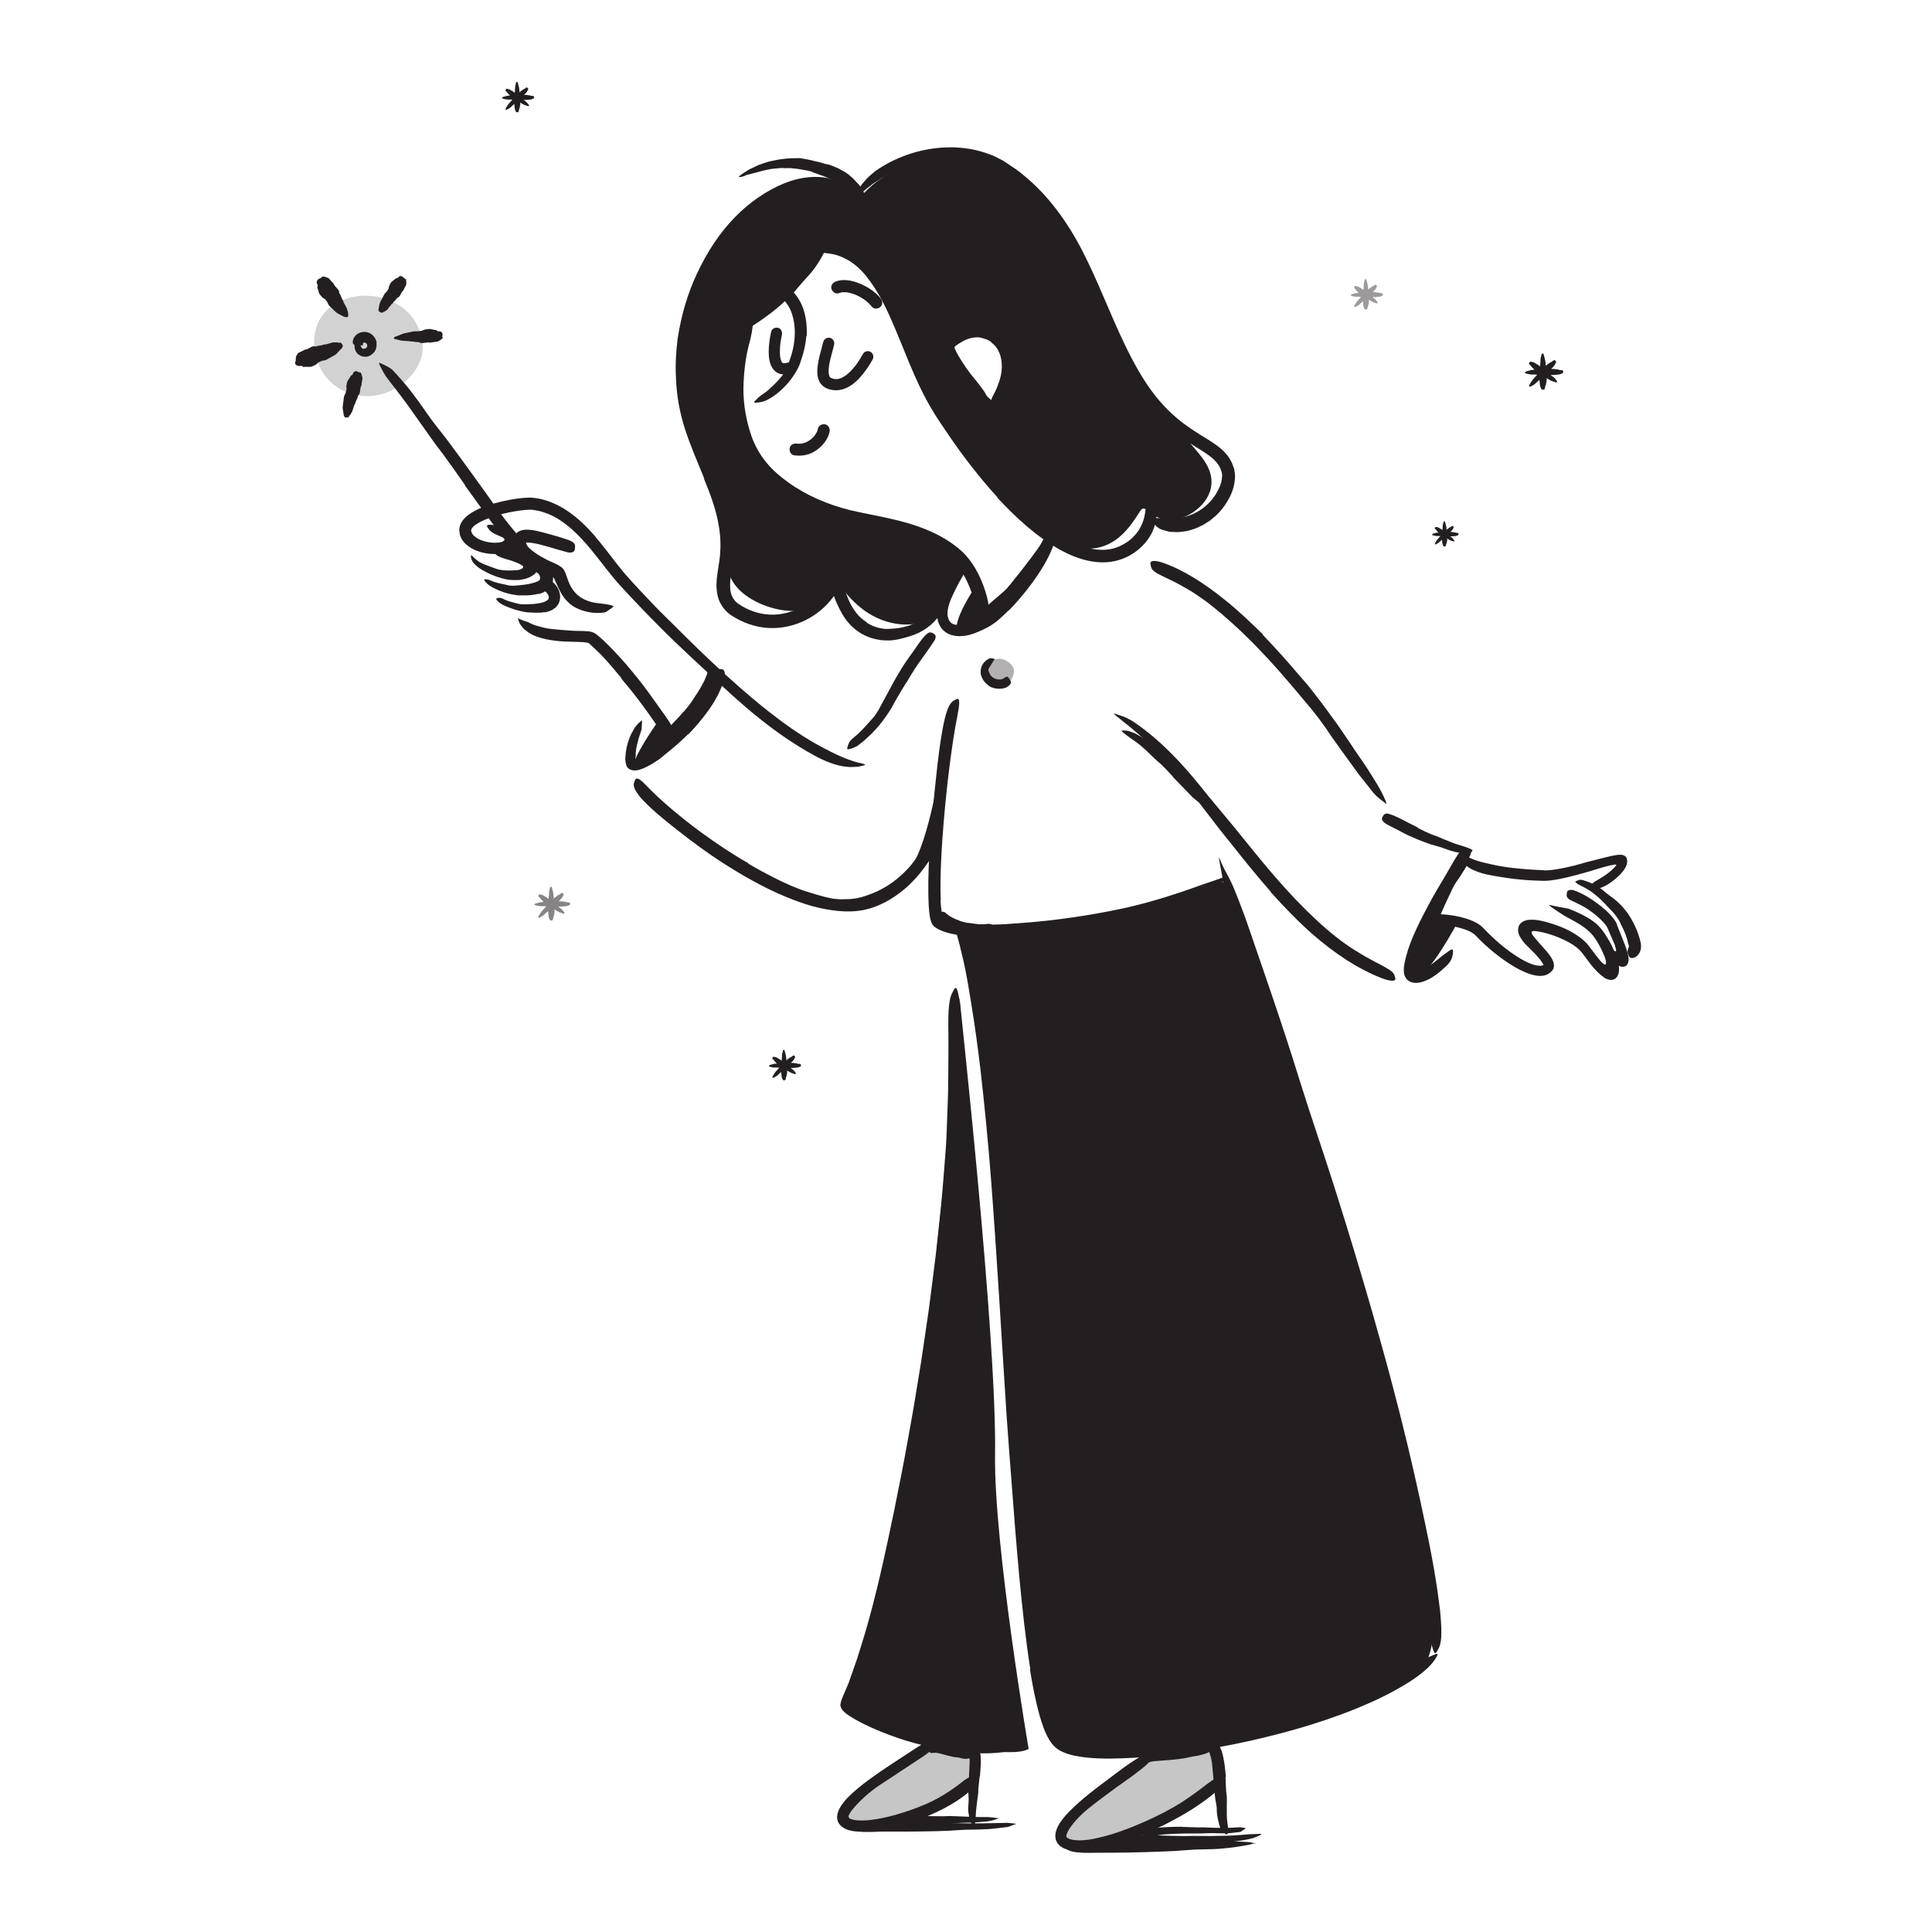
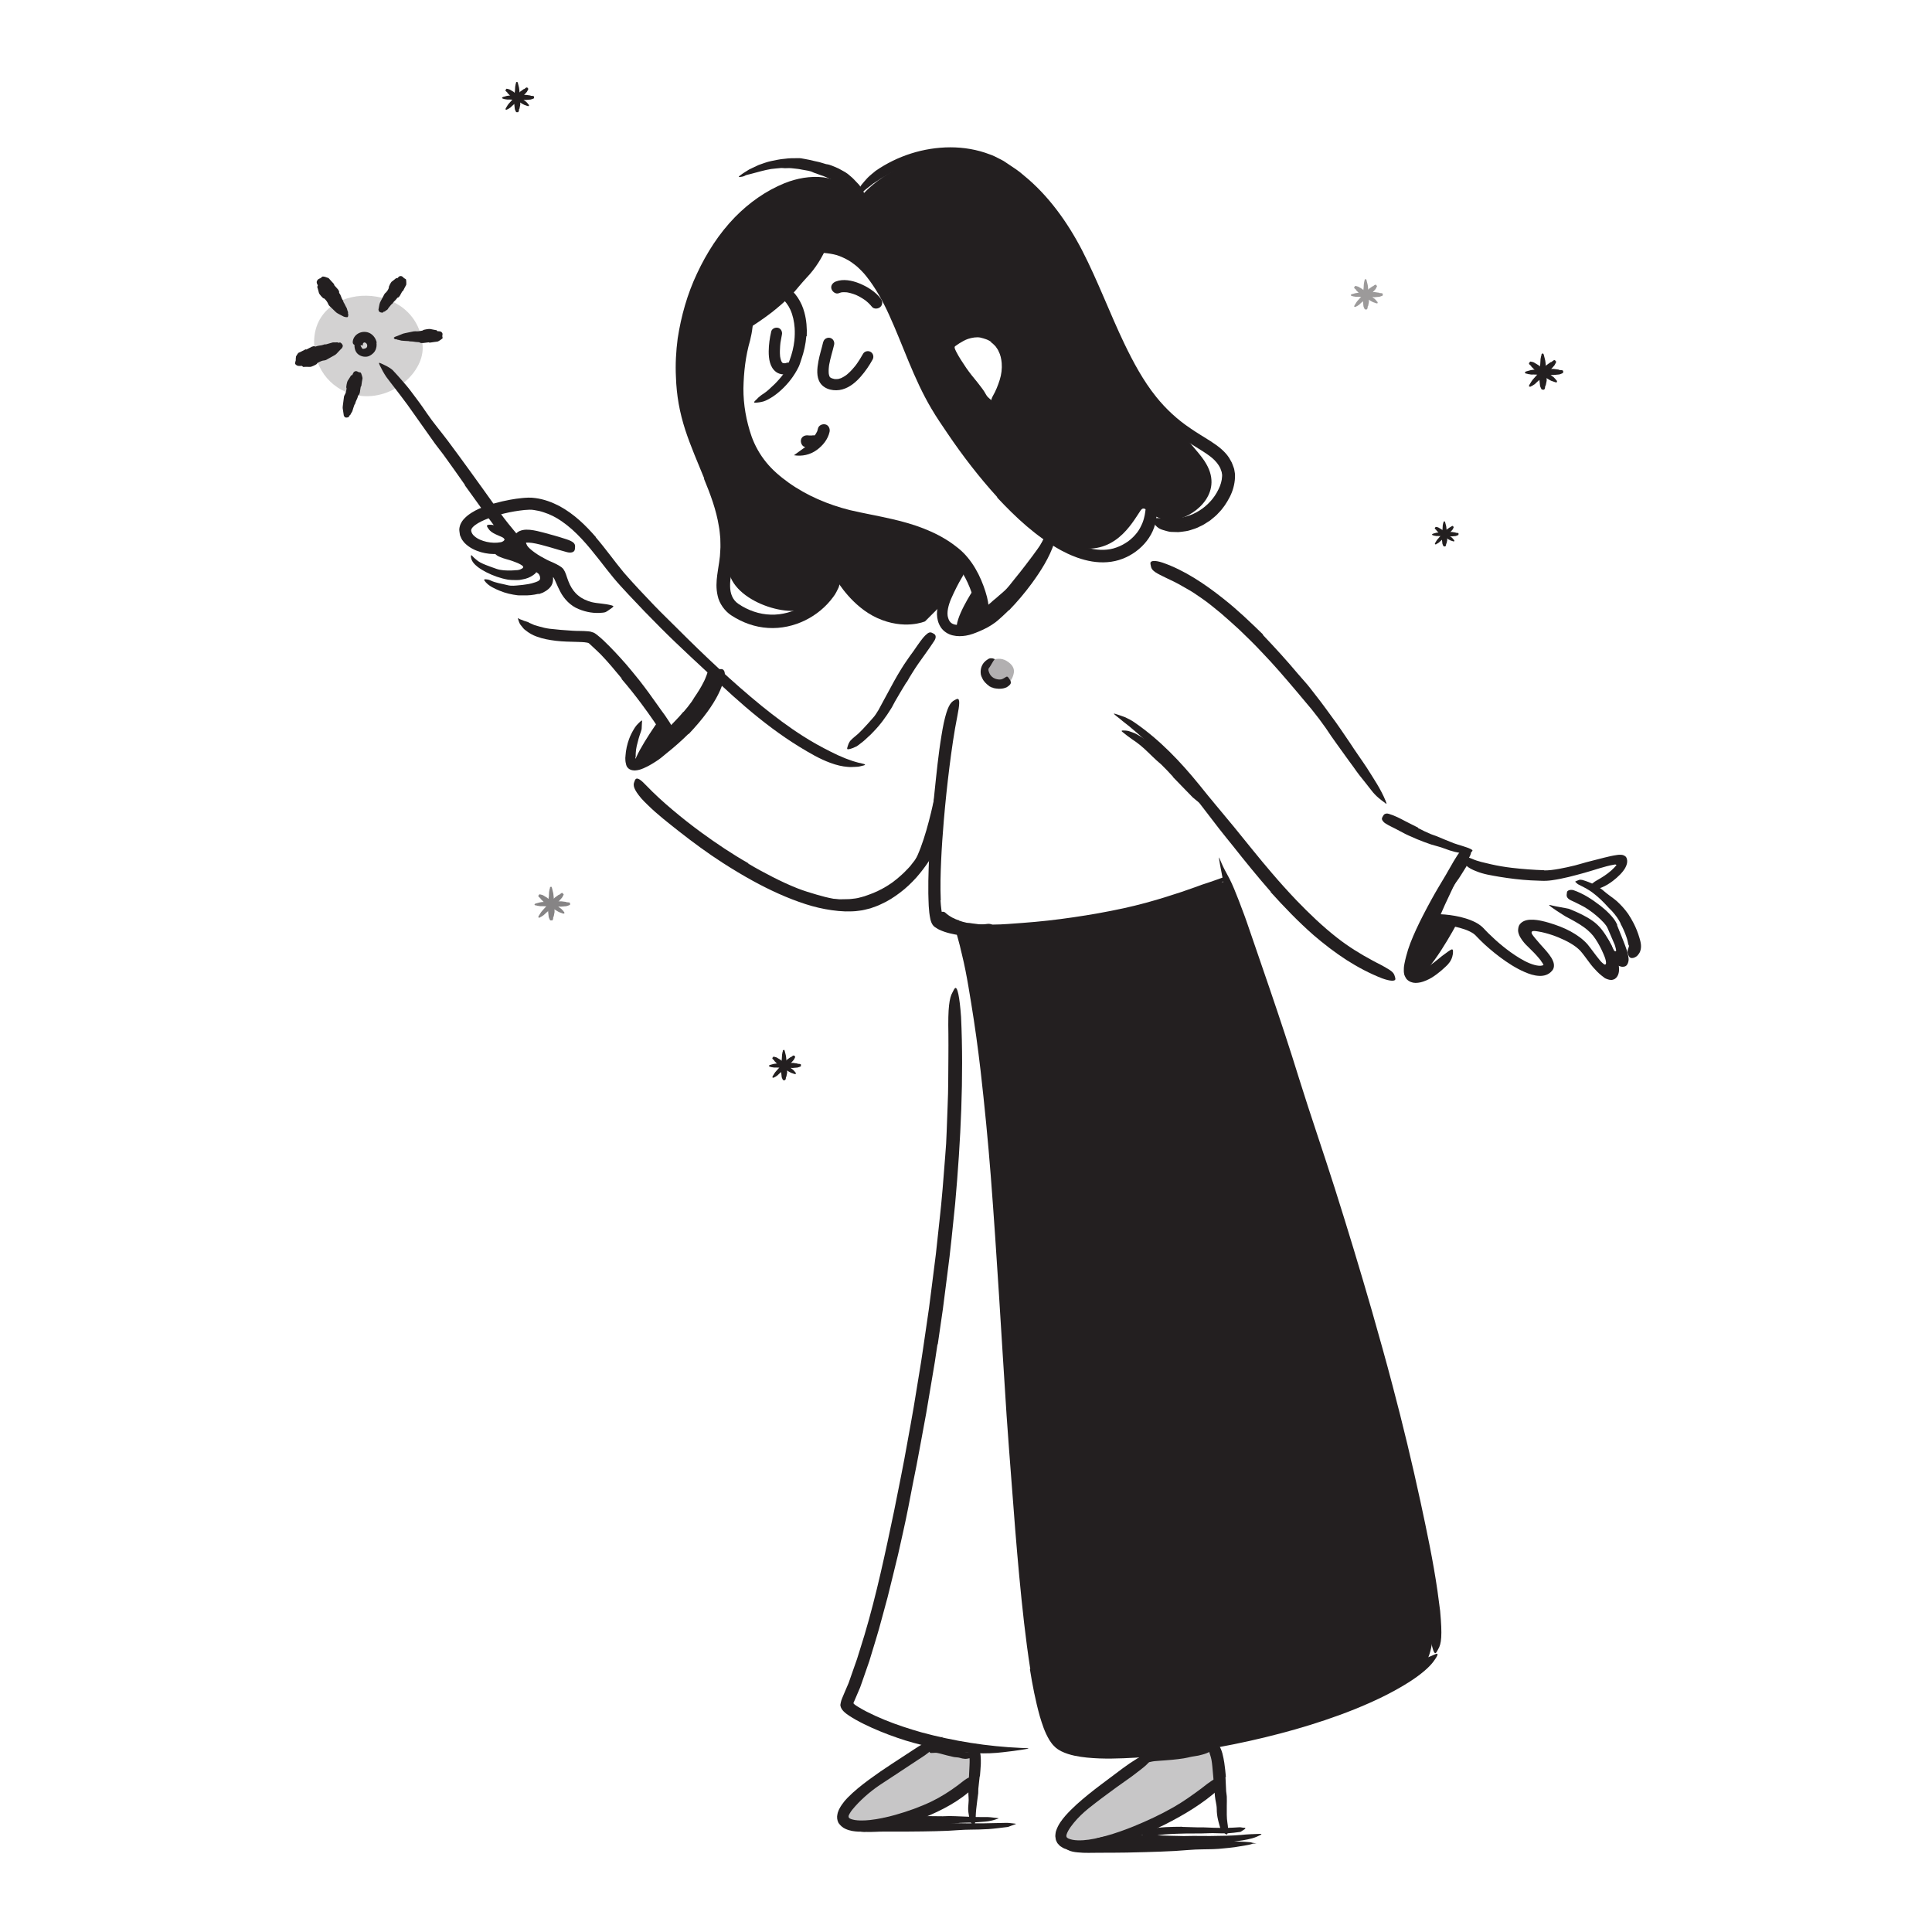
<svg xmlns="http://www.w3.org/2000/svg" id="Layer_1" width="520" height="520" viewBox="0 0 520 520">
  <defs>
    <style>.cls-1{opacity:.35;}.cls-1,.cls-2,.cls-3,.cls-4{fill:#231f20;stroke-width:0px;}.cls-2{opacity:.2;}.cls-3{opacity:.25;}.cls-5{opacity:.45;}.cls-6{opacity:.55;}</style>
  </defs>
  <path class="cls-4" d="m200.61,47.25c-.55.29-1.09.36-1.59.41-.16.01-.21-.13-.07-.24.31-.23.62-.46.87-.65.09-.06.87-.58,1.79-1.14.95-.48,2.05-.97,2.6-1.23,1.11-.38,2.22-.83,3.39-1.06,1.18-.24,2.37-.51,3.58-.6,1.21-.18,2.43-.17,3.66-.17.55-.03,1.09.09,1.62.19.47.09.92.17,1.37.26.46.09.9.22,1.36.32l1.36.3,1.34.4c.3.09.6.2.92.21.26,0,1.58.5,2.89,1.1.63.35,1.26.7,1.78.98.5.31.85.6.98.71.32.28.63.55.95.82.31.28.59.6.88.9l.86.9.76,1c.14.19.34.35.39.59.13.54.41.95.7,1.37.19.3.38.6.55.9.15.32.28.65.4.98.12.33.12.71.14,1.06.02.32-.48.35-.57.28-.27-.2-.35.1-.52.2-.05.03-.13.08-.18.09-.06.01-.67-.71-1.27-1.43-.71-.66-1.34-1.36-1.49-1.49-.02-.02-.24-.26-.58-.63-.17-.18-.36-.39-.57-.62-.24-.2-.49-.42-.75-.65-.26-.22-.51-.44-.76-.66-.26-.2-.53-.37-.76-.53-.46-.31-.81-.55-.94-.63-.26-.15-.5-.35-.74-.55-.07-.02-.96-.61-1.97-.99-.5-.2-.98-.43-1.37-.57-.39-.13-.67-.22-.71-.23l-1.2-.45c-.41-.13-.82-.26-1.21-.47-.15-.08-.33-.12-.5-.16-.72-.21-1.46-.26-2.19-.42-.73-.17-1.48-.24-2.23-.32-.38-.04-.77-.09-1.15-.09l-1.16.03c-.14,0-.28-.02-.42-.03-.18-.01-.36-.03-.53-.03-.92.05-1.83.19-2.75.27-.91.14-1.81.37-2.71.59-.41.09-2.39.64-2.88.77-.27.08-1.18.26-1.41.39Z" />
  <path class="cls-4" d="m318.16,491.71l4.28.13c.52.02,1.03-.01,1.55,0,1.82.08,3.64.15,5.46.15.81,0,1.62-.05,2.42-.08l1.54-.09c.51-.09,1.04.16,1.56.13.32.02.29.18.03.38-.13.11-.32.19-.54.35-.13.09-.25.17-.36.24-.06.04-.13.07-.2.12-.07.01-.14.03-.22.04-1.05.14-2.1.28-3.16.34-1.06.04-2.12.04-3.19-.01-1.28-.07-2.6.05-3.9.06l-4.27.02c-.87.01-1.75.03-2.62.07-1.32.06-2.65.11-3.96.26-1.02.12-2,.36-3,.57-.22.05-.43.1-.66.13-.83.11-1.1,0-1.34-.53-.05-.12-.12-.24-.16-.36-.12-.41.18-.79.77-.99,1.77-.61,3.69-.74,5.63-.87,1.44-.08,2.89-.09,4.33-.1v.05Z" />
  <path class="cls-4" d="m311.68,493.99c2.32.09,4.65.16,6.96.19.85.01,1.69-.05,2.54-.04,2.98.04,5.96.04,8.94-.05,1.32-.02,2.65-.12,3.96-.22,1.67-.18,3.37-.23,5.06-.28.53,0,.47.11.05.33-.42.21-1.2.6-2.15.86-1.69.47-3.42.68-5.14.92-1.72.25-3.46.34-5.21.34-2.09.01-4.25.24-6.39.33-2.34.09-4.69.13-7.03.17l-4.32.05c-2.18.04-4.37.01-6.53.13-1.68.08-3.32.39-4.97.55-.36.03-.72.09-1.09.11-1.36.07-1.8-.12-2.13-.84-.07-.16-.17-.32-.22-.49-.16-.55.38-1.04,1.37-1.29,2.96-.83,6.11-.85,9.26-.91,2.34-.04,4.69.03,7.04.07v.06Z" />
  <path class="cls-4" d="m306.45,496.28c2.64-.04,5.28-.11,7.92-.2.96-.02,1.92-.11,2.89-.13,3.4-.07,6.81-.14,10.21-.22,1.51,0,3.03-.05,4.53-.09.97.02,1.94.02,2.9.08.48.03.97.06,1.45.11.24.01.48.07.72.15.24.06.48.07.72.11.6.1.51.07,0,.08-.25.03-.62,0-1.05.21-.43.13-.94.21-1.49.31l-2.91.48c-.97.14-1.95.22-2.92.32-1.95.23-3.92.25-5.9.27-2.37.01-4.82.29-7.25.43-2.66.16-5.33.22-8,.31l-4.93.12c-2.49.05-5,.04-7.48.05-1.93-.01-3.83.12-5.8-.1-.44-.05-.87-.08-1.32-.19-.83-.19-1.42-.45-1.79-.83-.38-.37-.48-.86-.28-1.17.08-.14.21-.28.33-.31.21-.06.42.07.59.02.15-.05.34-.02.81.07,1.38.26,3.14.17,4.83.22,1.72.02,3.48.02,5.25,0,2.63-.03,5.29-.07,7.95-.16v.06Z" />
  <path class="cls-4" d="m248.73,488.8c1.66.03,3.33.05,5,.05.61,0,1.22-.06,1.82-.06,2.15.03,4.31.18,6.46.24.95.04,1.91.02,2.85.03,1.21-.06,2.43.14,3.64.28.38.05.33.09,0,.19-.32.09-.9.33-1.6.48-1.23.31-2.46.31-3.69.43-1.23.08-2.46.15-3.7.15-1.48,0-3.01.26-4.53.34l-5.02.27c-1.03.05-2.07.1-3.1.12-1.57.04-3.14.04-4.7.12-1.21.07-2.39.27-3.59.41-.26.03-.52.07-.79.07-.99.02-1.3-.16-1.51-.83-.05-.15-.11-.3-.14-.45-.09-.51.3-.94,1.02-1.12,2.11-.56,4.33-.6,6.56-.7,1.66-.04,3.32-.12,4.99-.1v.06Z" />
  <path class="cls-4" d="m246.84,490.62c2.21.06,4.42.1,6.64.1.81,0,1.61-.05,2.42-.03,2.85.05,5.71.09,8.56.07,1.27-.03,2.54-.05,3.79-.08l2.42-.05c.81-.04,1.62.13,2.43.19.5.06.44.09.02.23-.28.1-.58.22-.87.32-.2.07-.39.15-.58.22-.1.04-.21.07-.32.12l-.34.05c-1.64.19-3.27.42-4.92.54-1.65.09-3.3.15-4.96.15-1.99,0-4.05.22-6.08.31-2.23.1-4.47.13-6.71.17l-4.13.04c-2.09,0-4.19,0-6.27,0-1.62,0-3.21.15-4.88.09-.37-.01-.73,0-1.12-.06-.7-.09-1.21-.28-1.54-.54-.15-.11-.3-.32-.35-.48-.06-.16-.08-.36-.03-.58.05-.19.11-.36.23-.47.58-.26.58-.67,1.43-.59,1.2.06,2.64.02,4.07.04,1.45.03,2.92.06,4.39.09,2.2.05,4.43.11,6.66.12v.06Z" />
  <path class="cls-3" d="m247.59,471.08s-21.11,15.77-20.6,17.47,4.17,3.64,10.29,1.94c6.12-1.7,14.38-4.48,18.74-7.28,4.36-2.79,6-5.49,6-5.49,0,0,1.76-6.75-3.94-8.08-5.69-1.33-10.49,1.44-10.49,1.44Z" />
  <path class="cls-3" d="m310.58,473.27s-17.59,11.32-18.19,11.87-7.79,8.63-6.63,9.77c1.16,1.14,10.99.68,10.99.68l21.84-9.61,9.6-6.56s.8-8.93-3.91-9.07c-4.71-.15-13.71,2.92-13.71,2.92Z" />
  <path class="cls-2" d="m113.75,93.06c.51,6.96-7.9,14.72-17.02,13.44-6.98-.98-12.19-6.81-12.19-14.37,0-16.87,27.92-16.87,29.21.93Z" />
  <path class="cls-4" d="m207.56,89.31c-.4,1.69-.64,3.46-.66,5.19-.02,2.02.28,4.41,2.05,5.66,1.05.74,2.41.73,3.6.38.75-.22,1.3-1.07,1.05-1.85s-1.04-1.28-1.85-1.05c-.14.04-.49.19-.63.14.08.03.35-.03.15-.02-.05,0-.11,0-.16,0-.1,0-.2,0-.3,0-.24,0,.37.1.09,0-.07-.02-.15-.05-.23-.06-.2-.04.33.18.09.04-.05-.03-.19-.14-.24-.15.12.01.29.27.08.06-.05-.05-.1-.11-.15-.16-.17-.15.21.32.06.07-.05-.09-.11-.17-.16-.25-.04-.07-.07-.14-.11-.22-.14-.27.09.28.03.06-.05-.18-.12-.35-.17-.54-.05-.19-.09-.39-.12-.58,0-.04-.01-.08-.02-.12-.04-.19.04.35.02.15,0-.11-.02-.22-.03-.33-.04-.43-.05-.87-.04-1.3s.03-.85.06-1.27c.02-.21.04-.43.06-.64.01-.1.02-.19.03-.29.03-.24.06-.29,0,0,.15-.71.23-1.44.39-2.15.18-.76-.24-1.66-1.05-1.85-.77-.17-1.65.23-1.85,1.05h0Z" />
  <path class="cls-4" d="m217.02,90.52c-.17,2.1-.63,4.14-1.3,6.09-.25.71-.43,1.44-.76,2.12-1.16,2.39-2.81,4.52-4.73,6.27-.86.77-1.77,1.51-2.76,2.09-.64.37-1.28.74-1.99.96-.72.2-1.45.31-2.18.33-.46.01-.41-.14-.11-.46.15-.16.36-.37.61-.6.24-.25.51-.53.82-.74.26-.23.53-.41.81-.57l.79-.57.74-.62.7-.66c.96-.85,1.84-1.8,2.69-2.83,1.05-1.23,1.6-2.85,2.18-4.38.63-1.7,1.08-3.48,1.28-5.3.11-1.12.14-2.25.07-3.38-.13-1.7-.47-3.41-1.17-4.94-.54-1.2-1.35-2.21-2.23-3.11-.18-.21-.41-.37-.59-.58-.66-.78-.77-1.12-.34-1.92.1-.18.18-.37.28-.53.36-.56,1.07-.62,1.89-.13,2.34,1.53,4.04,4.2,4.78,7.03.57,2.11.73,4.29.63,6.41h-.08Z" />
  <path class="cls-4" d="m254.96,470.05c.55.21,1.1.42,1.67.59.21.07.42.06.63.13.73.23,1.45.54,2.19.72.33.09.67.1,1,.16.21.03.43.04.64.08.11.02.21.04.32.08.11.02.21.17.31.24.13.12.11.2-.02.42-.09.16-.19.33-.26.45-.11.16-.23.24-.36.28-.46.09-.92.23-1.37.19-.45-.03-.9-.11-1.35-.26-.53-.17-1.11-.12-1.65-.23-.6-.12-1.2-.27-1.79-.42-.37-.1-.73-.19-1.09-.29-.55-.14-1.1-.32-1.66-.4-.43-.07-.9.03-1.35.02-.1,0-.2.02-.3,0-.35-.07-.41-.3-.31-.96l.07-.45c.1-.5.36-.88.65-1,.86-.32,1.6-.13,2.36.07.56.15,1.11.36,1.68.52v.06Z" />
  <path class="cls-4" d="m314.55,471.43c1,0,2.01-.03,3.02-.11.37-.02.72-.12,1.09-.14,1.29-.11,2.6-.15,3.9-.34.57-.07,1.14-.22,1.69-.35.71-.2,1.45-.27,2.21-.32.24,0,.24.12.11.34-.14.21-.41.59-.78.83-.66.46-1.4.69-2.14.9-.74.21-1.49.38-2.26.47-.92.12-1.84.4-2.77.55-1.03.16-2.06.28-3.09.38l-1.91.16c-.96.08-1.93.12-2.89.22-.74.08-1.46.3-2.2.44-.16.03-.32.08-.48.09-.61.05-.81-.12-.95-.78-.03-.15-.07-.3-.09-.45-.07-.51.17-.94.6-1.12,1.27-.53,2.6-.62,3.94-.74,1-.03,2.01-.06,3.02-.1v.06Z" />
  <path class="cls-4" d="m258.11,247.77c.65.24,1.35.44,2.07.59.26.06.54.02.8.07.94.17,1.91.28,2.9.38.44.03.87-.04,1.3-.07.56-.05,1.08-.23,1.74.1.21.1.2.18.11.45-.09.26-.25.87-.56,1.1-1.14.6-2.41.79-3.68.58-.75-.18-1.53-.09-2.3-.21-.84-.12-1.67-.33-2.48-.59-.5-.19-.99-.36-1.47-.6-.73-.32-1.42-.78-2.07-1.27-.5-.39-1.06-.76-1.46-1.34-.09-.13-.19-.24-.27-.38-.22-.54-.13-.77.35-.99.11-.05.22-.1.33-.14.38-.12.77-.03.97.16.61.55,1.15.94,1.9,1.35.55.28,1.16.57,1.84.75v.06Z" />
  <path class="cls-4" d="m257.28,249.72s5.93,11.06,10.04,64.23c1.15,14.88,7.92,90.22,8.11,92.74s4.34,50.6,4.67,51.45,1.22,13.91,14.45,13.34c13.23-.57,36.96-1.2,50.38-7.13,13.43-5.93,34.22-10.58,38.5-16.44,4.29-5.86,1.64-22.87,1.64-22.87,0,0-19.79-89.19-23.96-94.68-4.17-5.49-19.84-62.52-19.84-62.52l-10.97-30.86s-17.69,6.41-18.54,6.78-36.69,6.46-36.69,6.46l-17.8-.5Z" />
-   <path class="cls-4" d="m258.28,268.41c-.06,1.13,10.02,90.35,9.54,123.11-.35,24.1,9.04,79.2,9.04,79.2-4.52,2.62-22.33-1.24-27.5-3.1s-22.4-5.91-21.07-8.98,18.09-67.32,18.09-67.32l8.11-77.52,3.79-45.38Z" />
  <path class="cls-4" d="m315.73,209.08c-1.03-1.14-2.09-2.26-3.19-3.33-.41-.39-.86-.72-1.27-1.11-1.46-1.33-2.84-2.81-4.38-4.07-.68-.57-1.41-1.07-2.14-1.56-.93-.64-1.83-1.33-2.71-2.06-.27-.24-.17-.32.18-.34.35,0,.99-.01,1.65.18.57.2,1.14.39,1.69.63.53.27,1.03.58,1.54.88,1.02.61,1.98,1.3,2.89,2.07,1.09.91,2.33,1.72,3.44,2.66,1.21,1.04,2.39,2.12,3.52,3.24.72.67,1.38,1.4,2.06,2.1,1,1.1,2.01,2.2,3.01,3.29.8.82,1.67,1.57,2.4,2.47.16.19.35.37.47.6.45.86.45,1.22.12,1.68-.07.1-.13.21-.19.28-.2.24-.79.17-1.35-.22-.92-.52-1.64-1.2-2.43-1.84-.71-.71-1.41-1.45-2.13-2.19-1.05-1.11-2.12-2.21-3.21-3.31l.05-.05Z" />
  <path class="cls-4" d="m386.67,243.46c.55-1.07,1.09-2.15,1.66-3.22.2-.39.36-.8.59-1.19.78-1.36,1.62-2.68,2.55-3.94.41-.56.82-1.12,1.23-1.67l.83-1.04c.15-.16.34-.29.52-.43.18-.14.37-.27.59-.36.27-.12.27-.07.25.23,0,.32,0,.87-.19,1.33-.94,1.44-1.73,2.92-2.8,4.3-.62.84-1.02,1.87-1.49,2.83-.51,1.06-1.02,2.13-1.51,3.22l-.89,2.02c-.42,1.03-.93,2.04-1.32,3.08-.31.81-.51,1.65-.81,2.46-.06.18-.11.36-.19.54-.3.65-.52.79-1.03.72-.12-.02-.24-.03-.35-.06-.37-.1-.54-.5-.46-1.02.14-.76.28-1.54.51-2.29.24-.75.52-1.49.81-2.24.41-1.12.95-2.2,1.45-3.3l.05.02Z" />
  <path class="cls-4" d="m386.67,246.84s-10.93,14.41-5.42,15.77c3.04.75,11-14.25,11-14.25l-5.58-1.51Z" />
  <path class="cls-4" d="m240.75,239.47c-.81.52-1.63,1.03-2.5,1.44-.84.47-1.74.81-2.63,1.16-.65.26-1.32.47-1.98.68-2.39.61-4.83.84-7.24.81l-1.6-.08-.8-.03-.79-.09c-1.35-.13-2.72-.31-3.95-.96-.39-.18-.32-.21.06-.31.26-.07.54-.15.79-.22.16-.04.34-.11.52-.13.18,0,.36,0,.55.01.66.11,1.34.03,1.99.13l.99.1.99.03c.66.02,1.32.07,1.98.02.66-.04,1.33.01,1.98-.08.79-.08,1.6-.16,2.38-.4l1.18-.32,1.15-.41c1.69-.58,3.3-1.37,4.84-2.3l1.39-.91,1.32-1.02c.66-.52,1.27-1.12,1.9-1.68.58-.62,1.21-1.19,1.75-1.84.42-.51.81-1.02,1.2-1.54.35-.55.73-1.07,1.12-1.59.18-.22.32-.47.49-.7.63-.86.92-1.08,1.32-1.1.09,0,.19-.02.27-.01.26.04.2.52-.12,1.28-.48,1.11-1.01,2.25-1.69,3.32-.72,1.04-1.49,2.08-2.36,3.04-.63.73-1.41,1.33-2.11,1.98-.77.6-1.52,1.21-2.33,1.75l-.03-.04Z" />
  <path class="cls-4" d="m183.96,191.63c.79-.89,1.53-1.83,2.23-2.81.27-.35.44-.76.7-1.12.88-1.28,1.73-2.6,2.43-4.01.34-.61.59-1.27.84-1.91.33-.83.43-1.72,1.17-2.44.26-.22.31-.17.52.14.25.32.65.9.59,1.45-.35,1.87-.9,3.73-2.02,5.33-.63.97-1.07,2.08-1.67,3.09-.66,1.11-1.43,2.15-2.23,3.16-.49.62-1.01,1.22-1.54,1.81-.79.9-1.67,1.73-2.48,2.59-.65.66-1.2,1.4-1.85,2.08-.14.15-.26.32-.42.45-.62.44-.94.43-1.44,0-.12-.1-.24-.19-.34-.3-.34-.36-.35-.89-.06-1.36.88-1.35,2.05-2.36,3.13-3.54.82-.85,1.64-1.71,2.39-2.65l.05.04Z" />
  <path class="cls-4" d="m177.93,193.06c-1.12,1.37-8.39,11.96-7.06,13.03,1.34,1.06,10.17-6.36,10.17-6.36l-3.11-6.67Z" />
  <path class="cls-4" d="m253.33,206.03c-.56.82-3.6,23.17-9.32,28.96-2.3,2.33,7.67-6.66,7.67-6.66l1.65-22.3Z" />
  <path class="cls-4" d="m278.9,152.77c-1.03,1.29-2.11,2.54-3.19,3.8-.4.45-.74.95-1.15,1.4-1.47,1.56-2.98,3.07-4.62,4.48l-1.09.94c-.34.33-.74.62-1.13.9l-.75.55c-.27.17-.54.33-.83.46l-.43.2c-.15.05-.28.16-.47.12-.36,0-.69,0-1.02-.04-.44-.17-.33,0-.11-.35.1-.19.25-.43.38-.76.07-.15.12-.36.2-.49.09-.13.19-.26.3-.36.2-.19.41-.36.63-.5.21-.16.42-.37.62-.54l.63-.54c.19-.21.42-.38.64-.57.44-.35.88-.72,1.31-1.12.44-.38.9-.75,1.34-1.16,1.09-.93,1.94-2.16,2.87-3.3,1.03-1.25,2.03-2.52,3.02-3.82l1.82-2.4c.9-1.23,1.82-2.46,2.62-3.74.63-1,1.1-2.07,1.68-3.09.13-.23.22-.46.37-.68.54-.8.86-.96,1.51-.77.15.04.3.07.44.13.46.2.58.75.35,1.44-.68,2.04-1.8,3.93-3.02,5.78-.9,1.38-1.88,2.73-2.84,4.08l-.06-.04Z" />
  <path class="cls-4" d="m261.93,158.83s-5.22,7.9-4.37,10.81,9.55-3.86,9.55-3.86l-5.18-6.95Z" />
  <path class="cls-4" d="m324.2,124.09c-3.05-4.57-14.39-15.72-18.25-22.76-3.87-7.03-14.6-29.3-15.66-31.7-16.91-38.11-47.69-29.92-59.02-16.25,0,0-23.55-14.8-39.17,17.58-9.81,20.35-8.64,31.02-7.83,35.26.8,4.24,7.55,25.17,9.83,31.94,2.28,6.77,2.4,10.32,2.01,13.21-1.29,9.46,15.15,15.2,21.08,12.31,2.49-1.21,8.16-7.28,8.16-7.28,0,0,3.99,6.87,10.76,9.94,7.34,3.33,12.87.9,12.87.9l4.35-4.35,6.72-11.14s-4.47-5.96-10.77-8.04c-6.29-2.08-29.58-5.64-36.72-11.69-7.14-6.06-13.51-12.3-14.05-21.33-.53-9.04,2.41-21.75,2.41-21.75,0,0,13.15-11.23,15.87-16.33,2.73-5.09,7.43-5.36,8.56-5.04,1.14.33,8.24,2.99,12.53,11.79,4.28,8.8,16.45,34.82,24.05,43.71,7.6,8.88,16.94,21.56,26.93,24.08,11.02,2.78,15.75-6.24,18.12-9.74,1.6-2.36,2.94,3.88,10.16,2.26,4.83-1.09,12.51-7.38,7.06-15.56Zm-52.23-24.07c-.65,2.89-3.67,8.91-3.67,8.91,0,0-5.62-4.4-8.85-8.91s-3.96-7.55-3.96-7.55c0,0,4.45-5.02,9.77-2.22,5.32,2.79,7.37,6.87,6.71,9.77Z" />
  <path class="cls-4" d="m263.68,478.12c-.13,1.1-.26,2.21-.36,3.32-.04.4.01.81-.03,1.21-.17,1.43-.41,2.86-.54,4.29-.06.63-.11,1.27-.13,1.9-.02.4-.01.81-.07,1.22-.06.41-.19.81-.26,1.22-.05.25-.21.22-.41,0-.17-.21-.53-.6-.73-1.06-.27-.82-.38-1.64-.51-2.47-.12-.82-.03-1.65.04-2.49.13-1-.08-2.03-.04-3.05.02-1.12.08-2.24.13-3.37l.1-2.07c.04-1.05.13-2.1.11-3.14-.02-.81-.22-1.61-.33-2.41-.03-.18-.08-.35-.09-.53-.05-.66.27-.86,1.04-.97.18-.03.36-.06.54-.07.6-.04,1.11.25,1.34.73.5,1.43.54,2.91.51,4.4-.04,1.11-.17,2.22-.24,3.33h-.07Z" />
  <path class="cls-4" d="m237.14,492.52c-1.97.32-3.97.57-6.11.47-1.08-.07-2.18-.17-3.44-.73-.83-.35-1.41-.94-1.9-1.6-.38-.73-.49-1.58-.29-2.39.04-.3.15-.58.27-.88.1-.25.18-.45.29-.63.2-.38.42-.75.65-1.06.45-.67.94-1.24,1.45-1.77,1.83-1.87,3.79-3.42,5.79-4.9,2-1.48,4.04-2.88,6.11-4.23,1.83-1.2,3.67-2.4,5.49-3.59l1.76-1.14c.6-.36,1.22-.69,1.84-1.02l.94-.48,1.05-.28,1.05-.27c.35-.09.66-.25.99-.36.83-.29.75-.16.19.34-.27.27-.7.57-1.08,1.18-.2.28-.4.61-.62.95-.1.18-.23.32-.32.54-.15.12-.3.24-.46.36l-1.67,1.27c-.56.43-1.16.77-1.74,1.16l-3.5,2.31c-2.32,1.57-4.69,3.07-7.03,4.63-2.77,1.86-5.46,4.24-7.47,6.7-.51.63-.98,1.5-.98,1.67-.03.17,0,.36.12.49.05.08.13.12.2.18.08.05.12.06.31.15.67.25,1.54.37,2.42.39.88.02,1.8-.01,2.71-.12,2.26-.25,4.53-.74,6.77-1.37,3.38-.95,6.75-2.15,9.9-3.67,2.45-1.19,4.71-2.65,6.84-4.21.48-.34.9-.72,1.37-1.06.85-.66,1.44-1.05,1.96-1.19.26-.08.48-.12.69-.12.23.02.46.08.67.14.2.06.41.08.55.14.41.11.31,1.4-.9,2.69-3.74,3.56-8.52,6.06-13.43,8.05-3.67,1.46-7.47,2.62-11.43,3.37l-.02-.08Z" />
  <path class="cls-4" d="m329.84,478.29l.18,3.84c.03.47.15.92.17,1.39.05.82,0,1.66,0,2.49v2.49c0,.74.08,1.46.18,2.18.05.46.16.92.16,1.39-.02.47-.08.95-.15,1.44-.06.3-.24.29-.55.09-.3-.2-.85-.57-1.15-1.07-.06-.11-.13-.22-.18-.33l-.11-.34-.2-.69c-.13-.46-.26-.92-.36-1.39-.22-.93-.34-1.88-.34-2.85,0-1.16-.39-2.31-.49-3.48l-.33-3.86-.21-2.38c-.12-1.2-.18-2.41-.4-3.58-.16-.91-.55-1.78-.77-2.68-.05-.2-.12-.39-.15-.59-.06-.37-.02-.63.15-.83.15-.19.4-.33.75-.45.16-.06.3-.12.45-.16.45-.13,1.07.1,1.46.61,1.01,1.52,1.28,3.22,1.57,4.92.2,1.27.31,2.55.43,3.83h-.08Z" />
  <path class="cls-4" d="m301.27,496.13c-2.1.65-4.23,1.23-6.44,1.62-2.22.34-4.47.71-7.02.2-.23-.06-.47-.11-.7-.18l-.72-.27c-.23-.08-.54-.32-.8-.47-.29-.13-.51-.42-.74-.67-.26-.23-.4-.54-.54-.86-.17-.3-.17-.65-.23-.99-.09-.35,0-.64.01-.95.02-.32.09-.58.17-.82.59-1.73,1.53-2.89,2.47-4.01.96-1.09,1.98-2.08,3.02-3.04,2.09-1.89,4.27-3.62,6.49-5.29,1.97-1.48,3.94-2.96,5.89-4.42,1.26-.93,2.55-1.82,3.89-2.64.68-.4,1.37-.78,2.07-1.14.68-.4,1.55-.49,2.33-.69,1.03-.16.82-.25.27.44-.27.34-.59.95-.95,1.68-.41.65-1,1.23-1.67,1.81-.6.51-1.22.99-1.85,1.46-.63.47-1.23.97-1.87,1.42l-3.83,2.72c-2.54,1.84-5.06,3.71-7.5,5.66-1.45,1.17-2.84,2.49-4.01,3.92-.58.71-1.12,1.44-1.52,2.17l-.26.53-.17.48c0,.12-.04.25-.05.34.01.08,0,.17.06.23.02.18.2.29.4.42.19.07.35.16.55.22.21.05.41.12.63.16.88.18,1.89.19,2.9.13,2.02-.13,4.08-.61,6.11-1.16,2.5-.69,4.97-1.57,7.4-2.55,3.67-1.5,7.31-3.19,10.74-5.15,2.67-1.52,5.12-3.28,7.55-5.08.52-.41,1.04-.81,1.57-1.22,1.99-1.47,2.71-1.8,3.68-1.44.21.07.45.12.62.21.54.28.16,1.48-1.26,2.73-4.17,3.76-9.24,6.82-14.5,9.47-3.92,1.95-7.99,3.66-12.2,5.05l-.03-.07Z" />
  <path class="cls-4" d="m201.36,232.42c2.14,1.28,4.32,2.46,6.53,3.59,2.21,1.13,4.46,2.18,6.76,3.09,1.68.66,3.4,1.18,5.11,1.68,3,.89,6.11,1.59,9.11,1.5,1.49,0,2.99-.3,4.47-.69,1.45-.47,2.91-1.02,4.27-1.81,2.44-1.33,4.64-3.15,6.58-5.14,1.24-1.29,2.4-2.67,3.45-4.13.27-.36.54-.72.79-1.09l.85-1.06,1.63-2.19c.7-.91.76-.74.66.31-.05.52-.09,1.3-.31,2.16-.1.44-.21.92-.39,1.4-.08.25-.19.48-.27.75-.13.23-.25.48-.41.71-1.06,1.65-2.26,3.21-3.56,4.7-1.33,1.46-2.76,2.84-4.36,4.04-1.59,1.21-3.29,2.31-5.15,3.13-.9.46-1.89.76-2.85,1.11-1,.24-1.99.55-3.03.64-1.22.2-2.5.2-3.73.19-1.23-.04-2.45-.16-3.65-.33-2.41-.34-4.77-.9-7.03-1.63-4.98-1.61-9.69-3.8-14.22-6.28-2.79-1.53-5.5-3.17-8.16-4.88-4.03-2.6-7.91-5.46-11.66-8.4-2.9-2.3-5.8-4.52-8.46-7.14-.59-.58-1.18-1.13-1.72-1.76-2.01-2.38-2.3-3.49-1.87-4.48.1-.23.17-.5.31-.67.49-.57,1.48.18,2.9,1.68,2.14,2.23,4.52,4.41,7.03,6.52,2.51,2.12,5.14,4.2,7.86,6.18,4.04,2.94,8.23,5.75,12.58,8.23l-.04.08Z" />
-   <path class="cls-4" d="m233.2,167.51c1.36.97,3.02,1.53,4.78,1.74.32.06.65.02.97.02.32,0,.65-.03.98-.05,1.16-.02,2.33-.21,3.49-.5,1.17-.26,2.32-.71,3.42-1.26.99-.48,1.85-1.17,2.71-1.84.54-.44,1.05-.93,1.55-1.41.25-.24.54-.46.81-.69.27-.23.53-.48.84-.69.46-.21.52-.1.59.44.05.52.03,1.46-.45,2.25-1.78,2.68-4.58,4.64-7.7,5.62-1.85.58-3.82,1.17-5.85,1.24-2.22.06-4.48-.36-6.5-1.32-1.24-.58-2.38-1.37-3.37-2.29-1.51-1.4-2.65-3.12-3.53-4.91-.69-1.39-1.35-2.79-1.73-4.31-.1-.33-.19-.66-.24-1-.2-1.27.08-1.7.93-1.97.2-.06.4-.14.6-.17.68-.11,1.26.36,1.49,1.13.76,2.29,1.48,4.49,2.74,6.39.46.7.97,1.37,1.57,1.96.58.6,1.24,1.12,1.95,1.56l-.04.07Z" />
  <path class="cls-4" d="m271.51,164.24c-.55.56-1.14,1.1-1.72,1.65-.29.27-.6.53-.89.79-.29.26-.59.53-.98.82-1.43,1.07-2.87,1.8-4.41,2.45-1.12.46-2.26.93-3.53,1.13-1.11.18-2.31.23-3.56-.07-1.24-.28-2.53-1.1-3.23-2.22-.72-1.13-.96-2.26-1.01-3.47,0-1.17.23-2.27.58-3.27.61-1.79,1.46-3.4,2.41-4.91.6-.97,1.25-1.91,1.94-2.8.66-.92,1.52-1.68,2.31-2.47.51-.48.62-.28.52.38-.05.33-.15.78-.29,1.31-.07.26-.15.54-.25.82-.05.15-.11.28-.15.44-.07.13-.15.27-.23.41-1.15,1.91-2.12,3.89-2.96,5.79-.43.95-.73,1.9-.91,2.81-.1.46-.12.89-.13,1.31.02.2.03.4.04.6.05.2.08.44.15.62.29.96.83,1.54,1.81,1.75.98.21,2.23,0,3.44-.34,1.33-.38,2.68-.96,3.92-1.67.62-.35,1.23-.75,1.74-1.16.53-.46,1.12-.97,1.65-1.49,1.35-1.27,2.64-2.62,3.86-4.04,1.85-2.14,3.65-4.38,5.19-6.74,1.21-1.83,2.14-3.78,3.11-5.71.21-.43.39-.85.62-1.27.8-1.57,1.28-1.94,2.19-1.93.21,0,.43-.02.62.02.64.11.8,1.02.39,2.34-1.27,3.88-3.55,7.48-6.05,10.91-1.87,2.54-3.92,4.97-6.14,7.26l-.06-.05Z" />
  <path class="cls-4" d="m232.08,141.49l-2.3-.49c-.78-.19-1.58-.35-2.35-.57-1.56-.4-3.1-.9-4.62-1.43-3.03-1.1-5.97-2.43-8.77-4.05-2.04-1.18-4.05-2.44-5.87-3.98-1.6-1.36-3.1-2.86-4.4-4.54l-.96-1.27-.85-1.34c-.6-.87-1.01-1.84-1.52-2.76-1.8-3.78-2.88-7.83-3.36-11.92-.41-3.63-.46-7.33.06-10.92l.27-1.73c.1-.57.26-1.14.38-1.71.14-.57.26-1.14.42-1.7l.55-1.66c.34-1.12.89-2.16,1.4-3.2.47-1.06,1.15-2.02,1.79-2.98.83-1.18.99-.85.89.44-.05.64-.13,1.54-.32,2.54-.11,1.04-.34,2.19-.63,3.4-1.23,4.23-1.71,8.58-1.8,12.93-.02,4.37.76,8.74,2.2,12.92.9,2.49,2.23,4.87,3.92,6.94,1.68,2.09,3.8,3.88,6.01,5.47,4.9,3.5,10.63,5.94,16.55,7.42,3.66.86,7.51,1.52,11.3,2.4,5.73,1.3,11.56,3.24,16.47,6.79l1.39,1.07c.45.37.92.78,1.34,1.2.85.85,1.6,1.77,2.28,2.74,1.35,1.94,2.38,4.06,3.18,6.25.34.97.67,1.92.92,2.93.45,1.87.54,3.15.47,4.04-.05.45-.14.81-.27,1.1-.16.3-.36.54-.59.75-.21.19-.41.44-.61.55-.67.36-1.41-1.08-1.94-3.55-.89-3.66-2.21-7.36-4.32-10.37-.51-.77-1.1-1.44-1.71-2.08-.32-.31-.62-.59-.98-.89l-1.12-.88c-1.54-1.13-3.21-2.1-4.99-2.93-5.29-2.49-11.37-3.67-17.53-4.88v-.08Z" />
  <path class="cls-4" d="m266.84,92.11c-.81-.7-1.91-.98-3.02-1.26-.95-.17-2.14,0-3.28.37-.83.28-1.6.75-2.35,1.2-.32.2-.65.43-.93.64-.08.05-.23.13-.29.25-.05.13-.03.27,0,.41,0,.04.01.06.04.13l.1.26c.09.18.15.36.25.54.75,1.47,1.75,2.96,2.74,4.43.9,1.3,1.91,2.54,2.92,3.76.61.82,1.27,1.59,1.84,2.46.55.88,1.07,1.78,1.49,2.75.18.66.08.61-.49.35-.56-.27-1.57-.7-2.52-1.42-.2-.17-.41-.32-.61-.5l-.56-.54-1.12-1.09c-.73-.75-1.38-1.56-2.06-2.36-1.33-1.63-2.66-3.29-3.69-5.28-.31-.6-.64-1.2-.95-1.87-.13-.27-.39-.9-.49-1.38-.15-.51-.14-1.04-.03-1.55.12-.51.47-.92.83-1.3.16-.18.44-.42.56-.53.14-.12.29-.23.43-.35.58-.45,1.19-.85,1.82-1.18,1.4-.71,2.9-1.24,4.52-1.42.8-.08,1.69-.09,2.48.09.77.2,1.56.3,2.29.67,1.82.73,3.48,2.02,4.51,3.69,1.62,2.51,1.97,5.52,1.7,8.3-.23,2.16-.75,4.33-1.85,6.27-.22.44-.46.86-.77,1.25-.28.36-.53.66-.76.88-.26.2-.5.32-.72.4-.44.15-.8.1-1.22-.1-.19-.09-.39-.16-.54-.27-.5-.36-.42-1.28.11-2.21.81-1.4,1.38-2.86,1.85-4.33.47-1.48.66-3.05.54-4.56-.1-1.11-.33-2.22-.83-3.16-.19-.51-.55-.89-.83-1.34-.39-.34-.69-.78-1.16-1.03l.04-.07Z" />
  <path class="cls-4" d="m243.97,183.63c-1.04,1.66-2.04,3.39-3.06,5.14-.38.64-.66,1.32-1.07,1.95-1.38,2.23-2.97,4.43-4.86,6.33l-.61.64-.66.6c-.44.4-.85.83-1.31,1.2-.61.45-1.18.96-1.82,1.38-.69.34-1.39.65-2.15.79-.51.02-.48-.08-.33-.61.07-.27.2-.6.34-.98.16-.35.38-.68.68-.95.49-.51,1.04-.92,1.56-1.37.54-.43.98-.97,1.48-1.43.95-1,1.87-2.04,2.82-3.12.59-.63,1.03-1.41,1.5-2.16.43-.79.85-1.59,1.28-2.38l2.88-5.31c.6-1.1,1.25-2.18,1.91-3.26.51-.81,1.01-1.63,1.58-2.41.55-.79,1.08-1.58,1.67-2.34.85-1.22,1.66-2.45,2.6-3.62.22-.24.42-.49.66-.72.88-.85,1.31-.97,1.99-.58.15.09.32.16.46.27.45.35.43,1.04-.03,1.76-1.37,2.13-2.89,4.12-4.36,6.24-.53.79-1.08,1.58-1.58,2.42-.53.81-1.02,1.67-1.5,2.53l-.07-.03Z" />
  <path class="cls-4" d="m144.73,153.34c-.11.19-.15.39-.31.57-.15.18-.29.36-.44.53-.7.58-1.57,1.08-2.61,1.35-.53.13-1.06.22-1.58.31-.62.02-.88.04-1.22.02-.62-.01-1.22-.01-1.82-.1-2.09-.37-4.01-1.07-5.82-1.98-.8-.42-1.58-.87-2.3-1.41-.46-.36-.9-.75-1.26-1.23-.36-.48-.63-1.08-.62-1.7.02-.39.17-.3.38-.05.21.26.58.58.98.92.69.65,1.65,1.09,2.6,1.47.97.36,1.94.75,2.95,1.08,1.21.42,2.56.44,3.82.43.35,0,.69-.02,1.03-.05.09,0,.17-.01.25-.03.09-.01.17-.02.19-.01h.22c.3-.03.67-.09,1-.26.22-.1.46-.22.61-.42.13-.24-.07-.43-.24-.56-.27-.2-.58-.38-.93-.55l-.27-.12-.45-.18-1-.38c-1.05-.38-2.16-.57-3.31-1.08-.25-.11-.53-.21-.78-.39-.48-.31-.76-.69-.81-1.04-.06-.36.09-.67.44-.99.15-.14.31-.28.48-.38.29-.17.62-.23.88-.29.26-.06.5-.12.69-.09.59.16,1.42.41,2.27.69.87.29,1.78.62,2.76,1.01,1.37.59,2.79,1.24,3.57,2.06.39.41.65.83.78,1.31.16.47.14,1.15-.05,1.57h-.09Z" />
  <path class="cls-4" d="m144.95,159.82c-1.43.34-2.77.48-4.11.42-.49-.01-.97.04-1.45-.01-1.69-.2-3.35-.58-4.9-1.23-.68-.28-1.36-.58-2-.94-.82-.45-1.6-1.04-2.12-1.82-.17-.24,0-.33.32-.33.31.02.81.07,1.23.27,1.51.75,3.13.9,4.75,1.33.99.25,2.07.11,3.09.01.57-.04,1.13-.11,1.69-.2.56-.07,1.12-.17,1.66-.31.33-.08.66-.18.96-.29.15-.05.31-.13.44-.17.09-.04.18-.07.27-.12.25-.14.57-.34.59-.68.01-.16,0-.32-.02-.48-.04-.17-.12-.39-.21-.55-.3-.55-.95-.81-1.65-1.11-.16-.07-.34-.11-.5-.19-.61-.33-.7-.73-.29-1.58.09-.2.18-.4.28-.58.37-.62.92-.97,1.48-.91.82.14,1.74.46,2.67,1.28.45.41.9.94,1.21,1.57.15.31.28.64.35.97.1.32.1.77.16,1.16.04.6,0,1.2-.2,1.76-.2.56-.57,1.04-1.02,1.43-.44.41-.98.71-1.51.99-.46.17-.77.29-1.15.4l-.03-.08Z" />
-   <path class="cls-4" d="m146.65,164.76c-1.29.22-2.48.17-3.66.1-.43-.03-.85,0-1.27-.07-1.48-.23-2.92-.6-4.29-1.12-.61-.22-1.22-.46-1.82-.74-.74-.38-1.54-.81-2-1.59-.15-.23.1-.36.46-.41.38-.05.77-.03,1.14.14,1.21.69,2.67,1.02,4.16,1.41.9.25,1.88.16,2.82.16,1.03-.03,2.07-.11,3.05-.3.59-.13,1.21-.27,1.66-.53.37-.19.64-.4.73-.59.11-.2.13-.53,0-.89-.2-.56-.73-1.06-1.24-1.47-.11-.09-.25-.16-.35-.25-.39-.34-.32-.54.16-1.32l.32-.53c.35-.6,1-.84,1.56-.54.8.44,1.45,1.06,1.95,1.9.49.82.92,1.93.63,3.46-.13.56-.4,1.15-.79,1.59-.1.11-.2.22-.3.32-.1.09-.19.15-.28.22-.19.14-.38.26-.57.39-.36.19-.71.33-1.06.46-.33.09-.67.19-1,.27l-.02-.06Z" />
  <path class="cls-4" d="m167.33,182.61c-1.82-2.21-3.67-4.43-5.66-6.5-.73-.75-1.52-1.42-2.25-2.13l-.47-.44-.24-.22-.14-.12c-.09-.11-.16-.1-.23-.14-.02-.05-.28-.07-.43-.11-.73-.13-1.67-.16-2.59-.18-1.87-.05-3.81-.07-5.74-.3-1.72-.22-3.47-.51-5.14-1.14-1.07-.37-2.09-.96-2.99-1.69-.49-.31-.82-.82-1.18-1.26-.4-.41-.59-.99-.76-1.53-.19-.69-.23-.53.32-.24.26.15.76.25,1.18.47.23.08.5.15.76.24.13.04.25.1.39.13.11.07.22.13.33.2.45.19.86.4,1.29.57l1.35.4c.9.27,1.83.48,2.8.61,1.95.23,4,.4,6.16.53,1.32.1,2.6.01,4.2.16l.62.08c.26.07.53.16.79.25.28.08.44.25.66.38.23.15.37.27.5.38.58.46,1.09.92,1.6,1.39,2.18,2.08,4.19,4.26,6.15,6.5,1.19,1.39,2.34,2.81,3.49,4.24,1.71,2.18,3.34,4.44,4.93,6.7.62.87,1.23,1.76,1.88,2.61.58.9,1.23,1.76,1.76,2.72.23.42.49.82.71,1.26.43.79.54,1.42.55,1.86,0,.45-.19.77-.55,1.07-.16.14-.31.3-.49.41-.59.34-1.37-.13-1.96-1.14-1.83-3.01-3.99-6.11-6.28-9.19-1.7-2.29-3.51-4.55-5.39-6.74l.06-.06Z" />
  <path class="cls-4" d="m101.32,92.24c.1.64.02,1.3-.22,1.88-.23.59-.69,1.04-1.17,1.37-.18.11-.36.23-.56.32-.09.06-.2.08-.31.11-.1.03-.19.06-.28.07-.67.09-1.31-.02-1.88-.31-.57-.28-1.04-.79-1.24-1.33-.18-.48-.27-.96-.25-1.43.01-.59.23-1.24.76-1.58.17-.1.32.12.46.4.13.28.33.58.34.74,0,.3.08.58.2.79.06.1.11.18.16.25.04.08.07.15.13.24.17.24.61.1.81.02.22-.03.48-.22.55-.53.04-.18.03-.41-.07-.6-.11-.29-.53-.58-.8-.44-.24.08-.36.46-.3.65.01.04.05.09.07.11.05.06-.13-.05-.98-.04l-.58.02c-.64.05-1.22-.22-1.22-.85.06-1.82,1.95-3.14,3.92-2.68,1.31.31,2.28,1.5,2.54,2.8l-.06.02Z" />
  <path class="cls-4" d="m93.67,84.47c.14.14.06.41.01.69-.02.09-.15.22-.22.22-.18-.01-.36-.03-.49-.04-.03-.02-.45-.07-.75-.28-.33-.18-.71-.38-.9-.47-.38-.19-.73-.39-1-.66l-1.66-1.6c-.12-.12-.21-.26-.28-.42-.22-.55-.54-1.03-.96-1.43-.07-.07-.11-.16-.27-.16-.26,0-1.25-1.21-1.29-1.42-.11-.53-.29-1.02-.42-1.53-.02-.07-.11-.1-.02-.25.21-.33.07-.42,0-.56-.09-.19-.18-.4-.19-.65,0-.13.13-.35.22-.53.08-.17.55-.43.62-.44.2-.02.37-.23.55-.37.06-.05.14-.11.2-.14.05-.03.52.02.89.16.39.12.76.27.8.33.01.01.31.35.63.71.32.36.65.73.73.79.08.07.07.21.09.33,0,.05,1,1.09,1.02,1.15.12.27.38.45.3.86-.02.08.03.12.07.17.32.39.44.92.65,1.39.1.24.26.45.38.67.02.04.02.1.03.15.01.06.01.13.05.18.34.5.55,1.11.87,1.61.07.12.21.85.32.97.03.04.02.16.03.28-.01.13-.02.26.01.28Z" />
  <path class="cls-4" d="m103.15,83.99c-.02.2-.3.19-.71.09-.13-.03-.45-.24-.47-.32-.04-.14-.09-.29-.11-.43,0-.07.22-1.11.28-1.46.08-.34.22-.63.38-.92l.93-1.76c.07-.13.16-.24.28-.34.4-.34.67-.76.87-1.23.03-.08.09-.14.05-.27-.07-.21.6-1.41.75-1.52.39-.27.72-.57,1.09-.85.05-.04.05-.12.19-.1.33.06.35-.08.44-.18.13-.14.27-.27.45-.37.09-.05.29-.02.46-.01.16,0,.53.33.56.38.08.16.31.23.48.35.06.04.13.09.18.12.1.08.15,1.42.07,1.51,0,.01-.19.36-.39.73-.2.37-.4.76-.43.84-.03.09-.15.13-.24.18-.04.03-.61,1.15-.65,1.18-.18.19-.26.45-.62.52-.07.01-.09.06-.12.11-.24.38-.59.68-.9,1-.16.17-.27.36-.41.54-.03.03-.08.05-.11.07-.05.03-.1.06-.13.1-.31.44-.73.81-.98,1.29-.04.12-.66.42-.73.56-.05.07-.47.11-.47.19Z" />
  <path class="cls-4" d="m91.33,92.24c.16-.18.43.01.73.35.1.11.24.49.21.58-.06.16-.12.33-.19.47-.05.07-.96.94-1.24,1.29-.28.34-.59.59-.94.76l-2.08,1.16c-.16.08-.32.13-.51.15-.63.05-1.17.31-1.71.61-.09.05-.19.07-.24.23-.07.26-1.6.93-1.84.91-.59-.04-1.15,0-1.75-.01-.08,0-.15.08-.27-.06-.27-.31-.43-.2-.61-.18-.23.03-.56,0-.84-.07-.15-.04-.43-.26-.57-.43-.14-.16.04-.72.06-.78.11-.18.05-.45.07-.68,0-.06.01-.13.02-.18,0-.03,0-.06.01-.11,0-.02,0-.04.01-.06,0-.04.01-.1.01-.15-.02-.1.15-.29.21-.44.18-.34.44-.63.48-.64.01,0,.41-.19.84-.39.43-.21.87-.44.96-.5.09-.07.22-.02.34,0,.05,0,1.34-.72,1.4-.73.3-.06.54-.28.95-.07.08.04.13,0,.19-.02.49-.19,1.04-.24,1.57-.33.27-.05.52-.16.78-.24.05-.01.11.01.16.01.07,0,.14.02.2,0,.61-.21,1.25-.33,1.86-.53.14-.04.94.05,1.1-.03.09-.03.52.2.58.12Z" />
  <path class="cls-4" d="m93.98,111.98c.06.21-.21.33-.63.41-.13.02-.51-.05-.56-.12-.09-.13-.19-.27-.25-.4-.04-.08-.16-1.26-.25-1.67-.09-.4-.06-.78,0-1.14l.29-2.25c.02-.17.08-.32.17-.47.31-.51.44-1.06.51-1.64.01-.09.05-.19-.03-.3-.13-.19.2-1.71.33-1.88.31-.43.55-.88.84-1.32.04-.06.02-.15.16-.17.33-.06.32-.22.38-.37.08-.2.19-.39.34-.57.08-.09.28-.14.44-.2.15-.05.59.13.63.17.12.13.35.12.54.17.06.02.15.04.2.06.12.05.53,1.42.48,1.54,0,.02-.08.46-.16.93-.08.47-.15.95-.15,1.06,0,.11-.1.19-.17.28-.03.04-.21,1.45-.23,1.51-.12.27-.1.58-.42.79-.06.04-.07.1-.08.16-.1.49-.33.95-.55,1.41-.11.24-.16.49-.24.73-.01.04-.06.08-.09.12-.04.05-.08.1-.1.16-.17.58-.42,1.14-.56,1.73-.03.13-.48.72-.49.88-.02.09-.4.31-.36.4Z" />
  <path class="cls-4" d="m106.59,91.32c-.21.04-.39-.08-.55-.25-.05-.05-.05-.21,0-.24.13-.07.25-.15.34-.2.07-.03,1.2-.42,1.57-.61.37-.18.74-.3,1.11-.36l2.27-.47c.17-.03.34-.04.51-.03.59.07,1.16-.04,1.74-.16.1-.02.2-.02.28-.12.14-.17,1.71-.39,1.92-.33.52.13,1.03.19,1.55.3.07.02.15-.03.22.08.17.28.33.22.48.22.22.01.44.04.66.12.11.04.23.21.34.34.1.12.08.59.05.64-.09.15,0,.37.03.56,0,.07.02.15.02.2,0,.13-1.21.94-1.35.92-.02,0-.48.06-.97.13-.49.07-.99.13-1.1.16-.11.03-.22-.04-.33-.08-.05-.01-1.51.2-1.57.19-.31-.02-.61.05-.93-.19-.06-.05-.12-.04-.18-.04-.52,0-1.05-.1-1.58-.17-.27-.04-.54-.02-.81-.04-.05,0-.1-.03-.15-.04-.06-.02-.12-.04-.18-.04-.63-.02-1.27-.08-1.91-.13-.15-.01-.85-.24-1.02-.23-.09,0-.41-.19-.49-.17Z" />
  <path class="cls-4" d="m342.02,240.01c-3.56-4.06-6.95-8.24-10.27-12.44-1.21-1.54-2.48-3.02-3.66-4.57l-6.27-8.16c-2.08-2.72-4.18-5.42-6.39-8.03-1.95-2.32-4.07-4.51-6.2-6.61-.69-.67-1.38-1.34-2.11-1.97-.72-.64-1.43-1.29-2.18-1.89l-1.1-.93-1.14-.89c-.39-.28-.74-.62-1.12-.92l-1.14-.9c-.94-.76-.77-.75.23-.41.5.18,1.23.39,2.08.72.82.38,1.79.84,2.71,1.51,6.69,4.61,12.28,10.5,17.34,16.73,2.99,3.77,6.24,7.55,9.34,11.33,3.4,4.16,6.72,8.38,10.21,12.43,2.14,2.51,4.34,4.95,6.61,7.33,3.45,3.58,7.07,7.05,10.95,10.08,3.01,2.36,6.22,4.34,9.52,6.11.72.41,1.45.75,2.19,1.14.68.36,1.23.68,1.69.96.47.26.84.49,1.12.72.58.45.84.87.97,1.4.06.24.17.5.17.71.02.72-1.37.66-3.61-.15-3.27-1.28-6.49-2.97-9.57-4.94-3.07-1.99-6.01-4.25-8.82-6.66-4.13-3.62-7.94-7.59-11.59-11.63l.06-.06Z" />
  <path class="cls-4" d="m339.9,170.88c3.27,3.43,6.45,6.92,9.48,10.53,1.1,1.32,2.31,2.55,3.35,3.92l2.78,3.59c.92,1.2,1.79,2.44,2.69,3.66,1.82,2.41,3.49,4.94,5.19,7.43,1.45,2.26,3.04,4.43,4.5,6.65,1.81,2.89,3.76,5.72,5.06,8.92.37,1.02.29.9-.45.31-.79-.57-2.22-1.61-3.39-3.17-1.04-1.38-2.16-2.71-3.22-4.07-.55-.67-1.01-1.4-1.52-2.09l-1.53-2.09c-1.99-2.82-4.09-5.56-5.99-8.49-1.19-1.7-2.47-3.4-3.82-5.06-1.37-1.63-2.75-3.28-4.12-4.91-3.02-3.56-6.06-7.13-9.31-10.49-1.96-2.11-4.03-4.11-6.1-6.1-1.62-1.46-3.22-2.94-4.88-4.35-1.69-1.36-3.34-2.79-5.13-4-1.37-.97-2.74-1.9-4.19-2.69l-2.15-1.22c-.71-.41-1.47-.73-2.2-1.1-.65-.32-1.29-.6-1.94-.94-2.41-1.16-3.08-1.71-3.26-2.8-.04-.24-.12-.51-.12-.73.02-.75,1.27-.81,3.27-.16,5.88,2.04,11.35,5.71,16.39,9.72,3.78,2.97,7.24,6.3,10.67,9.64l-.06.07Z" />
  <path class="cls-4" d="m381.65,222.86c1.14.6,2.32,1.17,3.53,1.67.44.19.9.3,1.35.48,1.56.65,3.14,1.32,4.74,1.94.71.27,1.45.46,2.17.69.92.29,1.86.57,2.73,1.07.27.16.14.41-.2.64-.34.23-.89.47-1.45.41-1.98-.15-3.88-.65-5.76-1.38-1.12-.45-2.34-.7-3.52-1.07-1.28-.43-2.56-.91-3.82-1.43-.78-.32-1.54-.66-2.31-1.01-1.17-.52-2.28-1.18-3.42-1.76-.88-.47-1.81-.85-2.68-1.42-.19-.12-.39-.23-.55-.4-.6-.63-.65-.98-.28-1.56.08-.13.16-.27.25-.39.32-.39.86-.47,1.39-.29,1.6.48,2.96,1.2,4.45,1.99,1.13.54,2.23,1.17,3.41,1.72l-.02.07Z" />
  <path class="cls-4" d="m414.77,258.6c-.73-.93-1.61-1.93-2.58-2.86-.49-.47-.98-.95-1.48-1.47l-.19-.2c-.06-.07-.2-.22-.29-.33l-.57-.73c-.34-.5-.66-1-.83-1.5-.19-.5-.28-.98-.21-1.45.05-.47.17-1.01.52-1.38.63-.74,1.58-1.09,2.75-1.14.58-.03,1.18.01,1.78.09l.65.1.54.11c.72.15,1.41.33,2.1.54,1.99.6,3.93,1.31,5.77,2.31,1.61.9,3.17,1.94,4.51,3.42.34.4.61.76.87,1.11l.79,1.05c.51.68,1.05,1.39,1.53,1.97.19.25.41.51.67.76.13.13.27.25.42.37.15.11.31.28.51.24.2-.04.23-.26.24-.42,0-.17-.02-.35-.05-.53-.07-.36-.18-.72-.32-1.11-.04-.11-.2-.52-.35-.85-.15-.34-.3-.68-.46-1.02-.32-.67-.67-1.33-1.05-1.97-.38-.63-.78-1.26-1.22-1.81-.43-.55-.92-1.04-1.45-1.5-1.37-1.2-3.04-2.15-4.74-3.07l-1.29-.69-1.25-.79c-.84-.53-1.67-1.08-2.48-1.66-.99-.76-.81-.72.22-.45.52.12,1.26.28,2.16.43.46.09.95.18,1.46.27.26.05.52.12.8.16.26.1.52.2.78.31,1.87.79,3.79,1.65,5.62,2.94.91.63,1.78,1.47,2.5,2.39.69.89,1.27,1.8,1.8,2.72.53.93,1.01,1.87,1.44,2.85l.16.37.26.65c.17.42.35.89.49,1.33.27.89.42,1.73.47,2.45.03.72-.07,1.31-.27,1.78-.11.24-.23.46-.4.67-.18.19-.44.44-.75.55-.3.11-.59.17-.8.13l-.34-.03-.39-.1c-.24-.04-.56-.22-.84-.33-.31-.22-.63-.46-.94-.72-.75-.59-1.5-1.36-2.18-2.14-.16-.18-.37-.43-.47-.56l-.3-.38-.57-.76-1.11-1.49c-.36-.48-.77-.99-1.09-1.35-1.49-1.54-3.67-2.66-5.82-3.56-1.2-.49-2.43-.91-3.68-1.23-.62-.16-1.25-.3-1.87-.39l-.6-.09c-.13-.02-.26-.03-.4-.03-.24,0-.61,0-.71.29-.08.27.1.52.24.75.08.12.16.23.25.34l.54.67,1.31,1.53c.8.89,1.64,1.77,2.4,2.79.39.54.74,1.01,1.05,1.81.33.82.33,1.82-.27,2.49-.98,1.19-2.32,1.45-3.42,1.41-1.48-.05-2.76-.52-3.98-1.04-1.22-.53-2.36-1.15-3.47-1.83-2.2-1.37-4.25-2.93-6.18-4.6-.75-.65-1.49-1.32-2.19-2.02-.36-.35-.7-.7-1.05-1.07-.17-.19-.35-.38-.47-.48-.13-.13-.28-.25-.45-.36-1.37-.92-3.2-1.45-4.98-1.86-.8-.18-1.59-.29-2.4-.42-3.03-.44-3.94-.59-4.61-1.34-.15-.17-.36-.33-.46-.49-.36-.53,1.01-1.16,3.46-1.09,1.81.07,3.62.31,5.45.73.91.23,1.83.48,2.76.85.93.38,1.86.78,2.81,1.54.24.18.48.43.71.65l.46.49c.29.31.58.61.89.91.61.6,1.24,1.19,1.88,1.77,1.29,1.16,2.65,2.27,4.07,3.29,1.64,1.16,3.35,2.26,5.1,2.98.87.35,1.76.61,2.51.66.38.03.69-.01.92-.07.1-.02.22-.1.25-.1,0,0,.02,0,.03-.02.02-.01.03-.04.02-.07.02.02-.04-.08-.08-.16l-.16-.28c-.13-.19-.27-.4-.43-.6l.05-.05Z" />
  <path class="cls-4" d="m435.24,249.04l1.14,2.81.57,1.45c.32.82.65,1.67.9,2.46.36,1.15.59,2.21.46,2.89-.08.43-.19.76-.47,1.12-.14.19-.43.35-.67.39-.25.05-.5.07-.74.03-.91-.18-1.65-.6-2.47-1.47-.4-.39-.79-.98-1.16-1.52-.18-.29-.37-.55-.53-.85l-.24-.44c-.07-.15-.11-.21-.16-.32-.57-1.04-1.08-2.09-1.61-3.1l-1.05-1.92c-.35-.63-.62-1.31-1.02-1.92-.26-.38-.24-.34.16-.19.28.12.57.25.84.36.36.16.76.39,1.08.71,1.12,1.16,1.93,2.48,2.78,3.72l.54.97.27.47v.08c.02.12.07.31.21.61.12.25.3.49.51.6.09.05.2.08.29.06.1-.03.12-.15.11-.24-.01-.2-.07-.38-.1-.54-.03-.14-.07-.3-.12-.46l-.08-.26-.04-.14-.02-.07-.07-.17c-.38-.93-.79-1.86-1.2-2.8l-.38-.87c-.12-.28-.26-.65-.36-.82-.19-.43-.58-.89-.95-1.33-1.22-1.31-2.68-2.54-4.22-3.58-1.21-.81-2.51-1.42-3.8-2.05-.29-.14-.58-.25-.86-.4-.53-.26-.81-.53-.97-.81-.16-.27-.17-.57-.11-.94.02-.17.03-.33.06-.47.08-.41.83-.73,1.74-.5,2.57.89,4.94,2.4,7.22,4.17.84.66,1.66,1.37,2.45,2.19.4.4.78.85,1.16,1.34.19.28.37.49.55.83.17.32.36.69.42.87l-.06.03Z" />
  <path class="cls-4" d="m436.19,248.53c-.31-.6-.61-1.14-.99-1.65-.39-.55-.82-1.09-1.28-1.6-.34-.38-.73-.7-1.07-1.09-1.21-1.35-2.52-2.65-3.98-3.76-.64-.51-1.33-.94-2.03-1.34-.45-.25-.91-.48-1.37-.71l-.69-.35c-.23-.11-.41-.36-.63-.52-.26-.25-.22-.25.11-.37.17-.06.41-.17.73-.31.29-.08.61-.06.93.02,2.2.64,4.27,1.63,5.96,3.14,1.01.89,2.21,1.62,3.26,2.53,1.13,1.04,2.15,2.13,3.09,3.47.54.8,1,1.62,1.44,2.46.66,1.27,1.19,2.61,1.61,4.05.16.57.33,1.15.39,1.84.06.71-.04,1.63-.53,2.31-.21.31-.44.61-.76.82-.59.41-1.13.44-1.47.35-.34-.12-.52-.47-.67-.88-.06-.19-.13-.38-.16-.57-.05-.32,0-.61.09-.88.09-.27.17-.49.21-.6.08-.18.08-.33.03-.45-.02-.05-.05-.1-.08-.13-.03-.04-.06-.02-.07-.15-.07-.45-.24-1.22-.52-2-.4-1.17-.94-2.43-1.59-3.58l.06-.04Z" />
  <path class="cls-4" d="m415.58,234.27c1.23.03,2.67-.17,4.07-.42,1.41-.25,2.83-.58,4.25-.92,1.04-.25,2.05-.6,3.09-.87l4.81-1.23,1.22-.29.62-.14.71-.14c.64-.1,1.29-.24,1.85-.2.59.01.99.17,1.41.55.39.57.43,1.25.26,1.91-.15.55-.42,1.12-.8,1.64-.09.13-.19.26-.29.39-.08.11-.15.19-.23.28-.15.18-.3.34-.46.51-.63.65-1.3,1.24-2,1.77-.9.68-1.87,1.3-2.93,1.73-.53.22-1.08.41-1.64.53-.56.13-1.15.24-1.75.05-.75-.39-.6-.24-.09-.73.5-.59,1.25-1.29,2.22-1.8,1.32-.74,2.63-1.58,3.76-2.58.28-.25.55-.51.8-.77.13-.13.24-.27.35-.4.08-.1.02,0,.04-.04h.02s.17-.12.17-.27c0-.08-.07-.09-.14-.12-.04-.01-.08-.02-.13-.03-.03,0-.04-.01-.1,0l-.36.06c-2.54.45-5.15,1.43-7.76,2.15-2.89.8-5.78,1.6-8.85,2.03-.47.06-.95.12-1.45.14-.49.03-1.02.02-1.46,0-.92-.03-1.85-.06-2.77-.11-2.8-.15-5.61-.5-8.38-.95-2.15-.38-4.32-.67-6.41-1.55-.46-.18-.92-.37-1.36-.62-.42-.22-.74-.45-1-.67-.26-.22-.46-.39-.59-.59-.25-.41-.3-.74-.22-1.1.03-.17.05-.35.12-.48.24-.46,1-.28,2.05.17,1.56.71,3.34,1.04,5.12,1.47,1.8.41,3.68.72,5.6.95,2.83.33,5.81.55,8.65.64v.07Z" />
  <path class="cls-4" d="m368.24,360.75c-3.01-10.9-6.21-21.77-9.55-32.59-1.26-3.94-2.52-7.87-3.78-11.8-4.34-13.9-8.86-27.75-13.4-41.6-2.01-6.14-4.13-12.29-6.21-18.36-1.32-3.91-2.75-7.79-3.92-11.76-.61-1.98-1.19-3.96-1.75-5.96-.13-.5-.3-.99-.4-1.5l-.3-1.53c-.2-1.02-.4-2.04-.58-3.06-.42-2.56-.41-2.19.47-.18.43,1.01,1.16,2.4,2.08,4.06.86,1.68,1.67,3.71,2.53,5.92.72,1.97,1.52,3.92,2.19,5.91l2.05,5.96c1.37,3.98,2.73,7.96,4.1,11.95,2.72,7.98,5.39,16,7.89,24.12,3.02,9.7,6.49,19.69,9.63,29.59,3.45,10.89,6.77,21.83,9.94,32.82,1.93,6.77,3.84,13.54,5.62,20.35,2.73,10.3,5.23,20.72,7.47,31.06,1.73,8.05,3.41,15.95,4.58,24.05.24,1.79.47,3.54.71,5.34.62,6.72.35,8.92-.53,10.36-.2.33-.38.76-.58.95-.33.32-.64-.2-.96-1.4-.36-1.2-.47-3.06-.79-5.47-.75-7.13-1.9-14.43-3.31-21.81-1.4-7.37-2.96-14.84-4.72-22.29-2.6-11.06-5.48-22.13-8.59-33.11l.07-.04Z" />
  <path class="cls-4" d="m277.3,449.24c-1.3-8.35-2.18-16.69-2.97-25.04-.78-8.35-1.43-16.7-2.05-25.04-.45-6.09-.96-12.18-1.36-18.26-1.4-21.47-2.59-42.93-4.25-64.35-.74-9.5-1.68-19.04-2.75-28.43-.7-6.03-1.53-12.05-2.51-18.03-.49-2.99-.97-5.98-1.56-8.94-.3-1.48-.62-2.95-.98-4.41-.21-.72-.33-1.47-.52-2.19-.19-.72-.37-1.45-.58-2.17-.24-.9-.45-1.54-.58-1.95-.12-.42-.15-.62-.09-.62.06,0,.22.19.47.56.27.36.62.9,1.03,1.61.82,1.41,2,3.48,2.92,6.13.96,2.64,1.89,5.79,2.62,9.25,1.21,6.16,2.07,12.34,2.88,18.52.79,6.19,1.48,12.38,2,18.59,1.08,12.42,1.9,24.87,2.59,37.38.83,14.96,2.04,30.5,3.11,45.78,1.21,16.79,2.41,33.59,4.4,50.28.63,5.13,1.32,10.25,2.28,15.3.48,2.52,1,5.04,1.69,7.48l.55,1.81c.21.59.41,1.18.64,1.76.46,1.13,1,2.25,1.67,3.05.44.59,1.17.94,1.99,1.28.82.32,1.73.54,2.65.72,1.84.37,3.77.54,5.69.63,3.86.18,7.77.05,11.66-.25,7.78-.61,15.52-1.77,23.12-3.3,11.81-2.43,23.24-5.72,34.19-10.25,2.41-1.01,4.71-2.09,7.05-3.25,4.33-2.18,6.99-3.87,8.87-5.03.94-.58,1.69-1.03,2.33-1.39.67-.33,1.22-.58,1.75-.77.49-.17,1.05-.51,1.39-.58.55-.15.27.65-.87,2.15-1.13,1.52-3.37,3.45-6.49,5.45-4.65,2.95-9.66,5.3-14.82,7.38-5.16,2.07-10.49,3.83-15.9,5.38-10.84,3.07-22.05,5.35-33.43,6.74-4.23.51-8.49.86-12.79,1.02-2.15.09-4.31.12-6.5.04-2.19-.09-4.4-.26-6.68-.74-1.14-.26-2.3-.58-3.53-1.19-.6-.33-1.29-.71-1.83-1.3-.61-.57-.96-1.13-1.34-1.69-1.32-2.21-1.96-4.32-2.6-6.44-1.18-4.23-1.98-8.44-2.66-12.65l.08-.03Z" />
  <path class="cls-4" d="m252.33,361.78l-.7,4.67-.78,4.66-1.57,9.31c-1.18,6.19-2.22,12.4-3.51,18.56l-1.31,6.77c-.43,2.26-.93,4.5-1.42,6.74l-1.3,5.82-1.41,5.79-1.43,5.79-1.56,5.76c-.99,3.85-2.24,7.65-3.37,11.46l-1.97,5.67c-.17.47-.32.95-.5,1.41l-.6,1.4-.6,1.4-.3.7c-.07.15-.07.2-.15.31-.02.13-.12.26-.15.4.08.2.27.32.43.45l.28.2.53.34c.73.45,1.49.87,2.27,1.28,1.56.8,3.17,1.53,4.8,2.2,3.27,1.35,6.64,2.43,10.01,3.4,8.72,2.36,17.7,3.79,26.8,4.19,2.84.08,2.47.13.07.51-1.2.18-2.92.43-5.01.65-2.1.25-4.58.39-7.25.24-1.6-.08-3.2-.21-4.79-.37-1.6-.15-3.17-.46-4.75-.74-3.15-.61-6.28-1.34-9.36-2.29-3.07-.97-6.09-2.09-9.06-3.42-1.48-.67-2.95-1.38-4.4-2.2-.36-.21-.73-.42-1.09-.65l-.55-.35-.41-.28-.46-.33c-.6-.46-1.12-.98-1.39-1.58-.13-.31-.23-.64-.16-.96.08-.34.11-.68.23-1.01.1-.36.28-.7.41-1.05l.26-.62.43-1.01.87-2.03,1.49-4.26.75-2.13.68-2.17,1.35-4.36c3.2-10.72,5.62-22.16,7.97-33.39,1.22-6.19,2.52-12.37,3.6-18.59.55-3.11,1.15-6.21,1.67-9.33l1.53-9.35c.66-3.83,1.17-7.69,1.75-11.53l.84-5.77.74-5.78c.37-2.92.74-5.84,1.11-8.77.32-2.93.63-5.86.95-8.79.67-5.85,1.12-11.71,1.56-17.54.08-1.13.16-2.26.25-3.39.05-1.13.1-2.26.15-3.38.08-2.25.17-4.49.25-6.73.21-4.48.16-8.95.21-13.43,0-1.97.03-3.91,0-5.89-.07-3.68-.02-6.11.18-7.82.19-1.71.48-2.7.94-3.5.21-.37.41-.85.61-1.06.67-.73,1.3,2.28,1.68,7.72.75,16.16-.07,33.22-1.59,50.23-.66,6.31-1.24,12.65-2.1,18.95l-1.21,9.47-1.37,9.44h-.09Z" />
  <path class="cls-4" d="m302.38,99.38c-4.43-8.23-7.55-16.87-11.32-25.09-.67-1.51-1.41-2.98-2.16-4.44-.72-1.48-1.55-2.88-2.32-4.32-2.8-5.02-6.11-9.74-10.24-13.66-2.07-1.95-4.29-3.74-6.71-5.26-.59-.4-1.18-.81-1.81-1.1-.62-.3-1.22-.67-1.87-.92l-1.97-.73c-.66-.23-1.36-.36-2.04-.54-.3-.07-.6-.16-.91-.22l-.93-.13c-.62-.08-1.24-.2-1.87-.25-1.26-.04-2.52-.17-3.78-.06-2.53.04-5.03.56-7.47,1.13-3.14.79-6.14,2.09-8.92,3.71-.71.38-1.39.82-2.06,1.27l-1.01.66-.95.75c-.32.25-.63.51-.96.74-.32.25-.6.53-.91.8l-.91.82c-.31.27-.53.61-.83.89-1.43,1.47-1.26,1.31-.5-.32.34-.86,1.03-1.92,1.88-3.29.48-.63,1.06-1.25,1.68-1.94.65-.65,1.4-1.25,2.18-1.89,5.86-4.05,12.91-6.31,20.09-6.34,3.59,0,7.23.59,10.65,1.91.87.28,1.69.72,2.51,1.14.41.21.83.41,1.22.64l1.11.74c1.48.99,2.98,1.93,4.3,3.13,6.61,5.36,11.78,12.62,15.68,20.13,4.27,8.29,7.46,16.96,11.4,25.18,2.43,5.04,5.1,10,8.56,14.3,2.62,3.26,5.7,6.12,9.2,8.46,1.73,1.2,3.56,2.27,5.4,3.44,1.8,1.19,3.74,2.51,5.05,4.54l.68,1.21c.19.42.33.85.49,1.28.19.41.24.91.32,1.39.11.49.07.95.07,1.42-.09,1.86-.6,3.62-1.4,5.19-.81,1.57-1.79,3.07-3.04,4.32-.58.68-1.29,1.22-1.98,1.79-.33.31-.74.51-1.11.76-.38.23-.75.51-1.15.71-.73.32-1.42.73-2.17.98-.76.22-1.51.54-2.32.65-.74.1-1.43.22-2.06.26-.63,0-1.2-.02-1.72-.05-.52,0-.98-.1-1.39-.22-.41-.1-.78-.21-1.1-.32-.66-.19-1.13-.47-1.49-.78-.36-.29-.62-.6-.83-.92-.19-.3-.44-.61-.51-.85-.11-.42.41-.61,1.38-.64.24,0,.51,0,.81.02.29.02.61.06.96.04.35,0,.72,0,1.11.01.2,0,.4.02.61.03.21,0,.42-.04.64-.03,2.58,0,5.08-.74,7.24-2.12,2.15-1.37,4-3.38,5.08-5.69.58-1.13.92-2.36.96-3.43l.02-.4c0-.13-.04-.23-.05-.35-.05-.23-.03-.44-.17-.73l-.29-.82-.42-.73c-.61-.95-1.46-1.81-2.58-2.62-1.13-.82-2.38-1.6-3.72-2.42-1.96-1.22-3.99-2.52-5.9-4.02-1.89-1.51-3.72-3.14-5.34-4.96-3.3-3.58-5.88-7.68-8.16-11.79l.07-.05Z" />
  <path class="cls-4" d="m268.43,133.82c-4.9-5.39-9.33-11.14-13.39-17.14-1.48-2.19-2.99-4.37-4.33-6.66-4.83-8.15-7.64-17.04-11.43-25.32-1.67-3.68-3.65-7.24-6.07-10.29-.77-.99-1.65-1.86-2.55-2.68-.94-.77-1.91-1.51-2.98-2.03-1.06-.53-2.15-1.02-3.33-1.25-1.17-.26-2.38-.36-3.64-.48-1.58-.1-1.46-.24-.15-.95.33-.2.74-.38,1.24-.59.5-.29,1.08-.35,1.74-.46.66-.13,1.38-.09,2.17-.07.77.1,1.61.22,2.41.54,1.44.52,2.75,1.33,3.92,2.24,1.2.89,2.22,1.94,3.19,3.01,1.9,2.16,3.4,4.54,4.69,6.97,2.57,4.87,4.49,9.9,6.42,14.89,1.14,2.99,2.43,5.97,3.86,8.88,1.43,2.9,3.09,5.67,4.83,8.42,3.82,6.02,8.08,11.8,12.71,17.24,2.85,3.35,5.88,6.54,9.12,9.49,2.46,2.22,5.05,4.31,7.81,6.1,2.75,1.78,5.71,3.28,8.81,3.95,2.39.52,4.86.53,7.04-.29,1.11-.38,2.13-.96,3.08-1.61.93-.68,1.75-1.49,2.45-2.39.62-.79,1.04-1.67,1.43-2.56.66-1.69.73-2.83.85-3.64.02-.2.05-.39.09-.56.02-.17.04-.32.09-.47.1-.31.22-.58.34-.85.12-.25.2-.58.32-.77.21-.33.6-.17,1.2.56.54.74,1.03,2.19.89,4.02-.45,5.47-4.82,10.05-10.1,11.66-2.72.83-5.61.77-8.24.2-2.65-.57-5.09-1.6-7.36-2.82-6.72-3.71-12.17-8.86-17.19-14.22l.05-.06Z" />
  <path class="cls-4" d="m204.61,82.51c1.8-1.21,3.47-2.59,5.11-4.02.59-.53,1.08-1.15,1.67-1.69,2-1.95,3.91-4.03,5.61-6.3.74-1.01,1.46-2.05,2.06-3.14.8-1.39,1.46-2.85,2.62-4.06.39-.37.6-.19.81.39.24.6.43,1.6.12,2.52-1.32,3.14-3.15,6.08-5.55,8.57-.72.74-1.36,1.56-2.06,2.35l-1.02,1.21c-.35.39-.72.77-1.08,1.15-1.61,1.66-3.37,3.15-5.17,4.58-1.13.86-2.26,1.69-3.43,2.48-1.75,1.22-3.61,2.28-5.4,3.4-.71.42-1.38.87-2.05,1.34-.68.46-1.36.89-2.05,1.33-.3.19-.59.4-.92.57-.6.3-1.01.46-1.37.43-.37-.06-.65-.25-.95-.56-.14-.14-.29-.27-.39-.42-.18-.25-.2-.54-.09-.88.11-.34.32-.76.72-1.03,2.27-1.75,4.82-3.15,7.32-4.68,1.85-1.13,3.71-2.28,5.45-3.59l.05.06Z" />
  <path class="cls-4" d="m189.53,128.75c-1.71-4.23-3.61-8.52-5.1-13.06-.73-2.27-1.34-4.63-1.76-7-.42-2.38-.66-4.77-.74-7.17-.18-3.5.02-6.99.47-10.43.93-6.05,2.6-11.99,5.22-17.51,2.58-5.52,5.9-10.72,10.18-15.12,3.81-3.89,8.33-7.11,13.4-9.17,3.25-1.29,6.87-1.98,10.47-1.55,3.59.45,6.99,2.22,9.35,4.78,1.37,1.72,1.07,1.51-.59.74-1.62-.81-4.62-1.97-8.03-2.2-1.51-.15-3.03-.21-4.55.05l-1.14.17c-.38.09-.75.19-1.13.29-.38.09-.76.16-1.13.27l-1.12.38c-2.98,1.02-5.82,2.61-8.43,4.53-2.61,1.94-4.98,4.16-7.05,6.74-2.08,2.56-4,5.3-5.59,8.26-3.89,7.04-6.11,15.36-6.69,23.56-.32,4.51-.12,9.07.74,13.49.87,4.4,2.53,8.7,4.3,12.97,2.18,5.26,4.6,10.59,5.96,16.34.55,2.16.84,4.4,1.01,6.65.01,1.13.1,2.25,0,3.38l-.1,1.69c-.06.57-.13,1.13-.22,1.68-.33,2.19-.79,4.29-.75,6.27.01,1.98.68,3.71,2.24,4.76,2.56,1.74,5.64,2.82,8.69,2.89,3.07.11,6.1-.8,8.77-2.27.29-.17.59-.32.87-.5l.82-.58c.56-.36,1.05-.81,1.57-1.25,1.87-1.66,2.82-2.97,3.53-3.85.66-.9,1.22-1.37,1.79-1.78.27-.18.58-.47.82-.58.42-.19.63.27.6,1.44,0,.59-.24,1.25-.5,2.08-.37.75-.78,1.69-1.46,2.55-1.93,2.63-4.52,4.79-7.53,6.27-3.01,1.48-6.48,2.27-9.99,2.05-3.53-.21-6.92-1.43-9.93-3.4-1.7-1.12-3.2-3.15-3.63-5.22-.49-2.06-.34-3.93-.13-5.59.16-1.24.37-2.41.53-3.52.18-1.1.26-2.11.3-3.2.1-1.07,0-2.15,0-3.22-.12-1.07-.17-2.15-.39-3.23-.68-4.31-2.25-8.55-4.01-12.8l.08-.05Z" />
  <path class="cls-4" d="m160.37,144.63c2.7,3.14,5.04,6.48,7.54,9.48,2.56,2.96,5.37,5.91,8.13,8.8,2.03,2.11,4.15,4.14,6.22,6.21,7.3,7.3,14.81,14.41,22.8,20.93,3.56,2.87,7.24,5.64,11.05,8.06,2.44,1.57,4.98,2.96,7.55,4.25,1.28.66,2.58,1.24,3.9,1.77.67.21,1.33.52,2,.72.68.17,1.36.45,2.05.54,1.72.38,1.56.51-.05.85-.41.12-.9.15-1.47.17-.57.02-1.24.07-1.93,0-1.41-.1-3.03-.47-4.68-1.09-2.94-1.07-5.59-2.66-8.2-4.24-2.61-1.6-5.12-3.32-7.55-5.13-4.87-3.63-9.43-7.63-13.87-11.77-5.29-4.96-10.89-10.02-16.12-15.27-2.88-2.88-5.71-5.81-8.49-8.79-1.38-1.5-2.79-2.97-4.12-4.59-1.32-1.59-2.56-3.21-3.8-4.8-3.06-3.9-6.22-7.74-10.18-10.45-1.49-1.04-3.1-1.85-4.8-2.39-.43-.12-.84-.29-1.28-.37l-1.31-.24c-.81-.16-1.7-.08-2.61-.01-3.63.38-7.34,1.23-10.66,2.63-1.26.54-2.54,1.21-3.29,2.04-.18.21-.31.4-.34.57-.08.18-.04.38,0,.56.1.35.34.84.79,1.2.83.78,2.09,1.29,3.34,1.57,1.26.28,2.59.33,3.76.1.16-.02.22-.05.26-.07l.16-.06c.11-.05.2-.11.29-.16.16-.14.34-.27.35-.5-.02-.21-.21-.32-.34-.4-.14-.08-.27-.15-.4-.21-.12-.05-.24-.11-.36-.16-.17-.07-.32-.14-.47-.2-.3-.13-.58-.25-.83-.37-1-.47-1.55-.91-1.91-1.45-.16-.24-.38-.53-.43-.74-.06-.36.34-.43,1.18-.37.42.03.97.11,1.63.23.33.06.69.14,1.07.23.19.05.4.1.6.16l.33.1c.16.05.31.11.47.16,1.03.37,2.04.9,2.59,1.63.28.36.48.78.52,1.27.04.49-.1.95-.32,1.36-.06.1-.11.21-.18.3l-.26.27-.52.55c-.21.16-.46.3-.68.45-.24.13-.44.33-.73.41l-.83.3-.41.15-.3.06c-.4.07-.8.17-1.19.19-1.57.14-3.11-.04-4.61-.46-1.49-.46-3-1.09-4.38-2.47-.17-.17-.32-.4-.48-.6-.16-.21-.31-.41-.42-.69-.12-.25-.23-.53-.35-.81l-.14-.98c-.13-.66.04-1.32.27-1.94.28-.62.61-1.09.95-1.45.68-.75,1.38-1.24,2.06-1.68.69-.43,1.36-.79,2.05-1.09,2.76-1.17,5.51-1.87,8.33-2.4,1.05-.19,2.11-.35,3.2-.45,1.08-.09,2.23-.2,3.55,0,2.31.3,4.5,1.11,6.49,2.15,3.98,2.15,7.1,5.23,9.83,8.37l-.05.06Z" />
  <path class="cls-4" d="m185.29,197.53c-1.85,1.83-3.79,3.55-5.83,5.17-.74.59-1.44,1.24-2.24,1.79-1.24.84-2.51,1.64-3.99,2.28-.18.08-.37.15-.58.23-.25.08-.54.2-.82.24-.56.12-1.11.17-1.62.07-.51-.08-1.01-.35-1.33-.76-.34-.39-.39-.94-.51-1.46-.06-.29-.04-.6-.06-.9-.03-.15.01-.31.02-.43l.02-.32c.1-1.58.45-3.1.96-4.51.33-.91.76-1.77,1.25-2.59.25-.41.49-.81.81-1.17.33-.35.66-.69,1.02-1.01.45-.39.45-.29.4.25-.03.27-.04.67-.06,1.13-.02.23,0,.49-.04.73-.05.24-.12.47-.21.71-.47,1.28-.81,2.56-1.1,3.78-.13.62-.23,1.23-.26,1.83-.01.3-.04.6-.02.9,0,.06,0,.18,0,.19,0,.03,0,.02-.01.04-.02.03,0,.03-.06.09.01.05-.03.16,0,.26.03.1.12.15.22.19.06.02.14.03.22.02.01,0,.14-.04.25-.08l.34-.14c.46-.2.92-.47,1.37-.76.91-.58,1.79-1.28,2.68-1.95,1.95-1.5,3.83-3.15,5.61-4.89,1.1-1.08,2.17-2.18,3.19-3.34,1.54-1.75,3.04-3.56,4.27-5.51.96-1.52,1.64-3.15,2.27-4.77.13-.36.25-.71.37-1.07.49-1.32.88-1.63,1.78-1.66.21,0,.42-.04.62-.02.66.05,1.01.83.82,2-.72,3.43-2.54,6.59-4.61,9.46-1.55,2.14-3.28,4.13-5.08,6.03l-.06-.05Z" />
  <path class="cls-4" d="m125.14,130.52c-1.91-2.73-3.84-5.46-5.8-8.16-.71-.99-1.51-1.91-2.22-2.9l-7.46-10.53c-1.11-1.55-2.32-3.04-3.45-4.56-.74-.97-1.5-1.92-2.22-2.9-.69-1.01-1.27-2.1-1.81-3.22-.33-.7-.17-.7.48-.39.64.32,1.93.81,3.01,1.74.87.89,1.67,1.84,2.5,2.77.82.94,1.64,1.87,2.38,2.87,1.51,1.97,2.99,3.98,4.39,6.06,1.69,2.48,3.72,4.85,5.56,7.3,2.02,2.7,4.01,5.43,5.99,8.16l3.64,5.05c1.84,2.55,3.64,5.15,5.52,7.64,1.46,1.94,3.04,3.73,4.56,5.6.34.41.69.8,1.01,1.22,1.19,1.58,1.36,2.23.83,3.11-.12.2-.22.43-.36.59-.48.57-1.43.25-2.43-.81-2.94-3.15-5.61-6.76-8.28-10.41-1.96-2.72-3.93-5.45-5.9-8.18l.06-.05Z" />
  <path class="cls-4" d="m141.79,146.72c.37.63,1.25,1.37,2.19,2.04.95.68,2.03,1.29,3.15,1.87.82.43,1.7.73,2.59,1.2l.82.45c.4.23.77.51,1.06.85.16.26.33.5.46.78.14.3.22.5.27.67l.34,1c.22.64.45,1.22.72,1.8.55,1.12,1.28,2.14,2.26,2.92,1.01.85,2.28,1.4,3.6,1.76,1.74.41,3.52.36,5.41.89.59.19.53.28.05.65-.24.19-.59.44-1.03.73-.22.14-.46.32-.72.43-.26.09-.55.13-.84.15-2.08.23-4.3-.1-6.4-.99-2.15-.85-3.9-2.7-4.92-4.67-.39-.74-.73-1.49-1.05-2.21-.31-.7-.67-1.52-.72-1.54,0-.1-1.01-.52-1.78-.89-1.19-.56-2.41-1.15-3.61-1.83-1.2-.68-2.39-1.43-3.49-2.46-.67-.64-1.32-1.38-1.76-2.37-.44-.99-.53-2.26-.05-3.37l.11-.28c.35-.81,1.13-1.35,1.96-1.57.4-.11.9-.17,1.22-.17.35,0,.69.01,1.02.04,1.31.14,2.51.44,3.69.76,1.88.52,3.72.99,5.54,1.6.4.14.8.24,1.19.4,1.46.59,1.8,1.06,1.7,2-.02.21-.02.43-.08.63-.17.65-.99.9-2.06.63-1.6-.41-3.19-.92-4.79-1.38-1.59-.45-3.21-.91-4.67-1.12-.31-.04-.61-.07-.88-.08-.13,0-.27-.01-.38,0-.1,0-.29.02-.24.01-.01-.02-.02-.02-.05-.01-.02-.03-.12.15.21.65l-.07.05Z" />
  <path class="cls-4" d="m253.14,242.33c.05.87.13,1.73.24,2.55.06.41.12.81.2,1.18.04.19.08.35.13.52.07.2.03.13.05.19.03.07.01.08.16.16.2.18.58.3.88.45.67.27,1.44.5,2.25.67,3.24.68,6.81.83,10.33.8,2.58-.01,5.17-.26,7.75-.44,4.57-.33,9.14-.84,13.69-1.51,4.55-.66,9.09-1.46,13.59-2.44,3.99-.87,7.96-1.95,11.82-3.18,2.49-.76,4.96-1.6,7.4-2.48.61-.22,1.23-.43,1.83-.67l1.86-.61c1.23-.43,2.47-.84,3.69-1.3,1.56-.49,1.47-.21.43.82-.52.52-1.3,1.19-2.29,1.93-.49.38-1.04.77-1.64,1.14-.3.19-.61.37-.92.58-.33.16-.67.33-1.03.47-2.5,1.08-5.04,2.03-7.6,2.94-2.57.86-5.18,1.6-7.81,2.27-5.25,1.37-10.57,2.42-15.96,3.23-6.44.91-13.13,2.01-19.81,2.41-3.67.22-7.36.28-11.08.02-1.86-.14-3.73-.34-5.62-.81-.94-.23-1.9-.53-2.85-.98-.24-.09-.48-.25-.71-.4-.24-.17-.6-.34-.82-.6-.26-.24-.43-.56-.58-.87-.13-.31-.25-.7-.3-.93-.53-2.47-.48-4.69-.56-6.97-.03-2.26.01-4.51.09-6.76.24-6.8.87-13.6,1.56-20.3.55-5.21,1.04-10.34,1.9-15.49.19-1.13.37-2.25.62-3.39.94-4.22,1.74-5.5,2.86-6.07.26-.13.54-.31.77-.35.75-.11.61,1.61.02,4.58-.89,4.42-1.54,9.06-2.14,13.78-.59,4.72-1.1,9.53-1.51,14.35-.3,3.58-.56,7.18-.72,10.78-.16,3.59-.26,7.2-.1,10.71h-.08Z" />
  <path class="cls-4" d="m386.71,246.29c-1.25,2.28-2.42,4.59-3.46,6.95-.37.86-.65,1.76-.98,2.63-.3.76-.58,1.53-.83,2.29-.12.38-.23.76-.33,1.13l-.13.56c-.03.17-.07.39-.08.43-.06.28-.14.74.2.93.15.09.34.11.52.1.09,0,.19-.02.28-.04.09-.01.18-.05.39-.11,1.25-.44,2.51-1.25,3.66-2.1.75-.55,1.44-1.19,2.18-1.76.77-.54,1.49-1.14,2.3-1.63.49-.31.66-.13.65.55,0,.69-.23,1.85-.94,2.8-.16.2-.32.42-.49.61l-.55.54c-.37.35-.76.7-1.15,1.04-.79.67-1.63,1.31-2.55,1.89-.47.28-.97.54-1.5.77-.29.12-.5.21-.89.34-.44.15-.9.25-1.35.3-.9.13-1.77-.03-2.46-.48-.35-.22-.67-.5-.85-.87-.12-.17-.18-.36-.27-.54-.1-.17-.15-.37-.17-.58-.11-.48-.06-1.01-.06-1.51,0-.24.06-.54.08-.71.03-.17.05-.35.09-.51.13-.66.28-1.29.44-1.91.32-1.24.7-2.44,1.15-3.6.99-2.54,2.15-4.98,3.37-7.37.75-1.48,1.54-2.93,2.33-4.38,1.2-2.19,2.51-4.34,3.78-6.47,1-1.66,1.86-3.36,2.92-4.99.23-.36.45-.72.72-1.06.98-1.28,1.55-1.5,2.33-1.24.18.06.37.1.53.18.51.27.48,1.08-.03,2.06-.76,1.47-1.55,2.96-2.39,4.45-.83,1.5-1.66,3.03-2.55,4.53-1.3,2.25-2.61,4.52-3.79,6.85l-.08-.03Z" />
  <path class="cls-4" d="m221.57,92.02c-.4,1.74-.97,3.44-1.29,5.2-.34,1.87-.64,4.2.5,5.88,1.25,1.84,3.91,2.28,5.94,1.71s3.64-1.95,4.96-3.46c1.23-1.4,2.29-2.96,3.19-4.59.39-.71.17-1.64-.54-2.05s-1.66-.17-2.05.54c-.28.51-.58,1.01-.89,1.5-.19.3-.39.6-.59.89-.11.16-.22.31-.33.47-.07.1-.14.19-.21.28-.19.25.16-.19-.06.08-.55.68-1.12,1.33-1.77,1.92-.15.14-.31.28-.47.41-.06.05-.13.1-.19.16.28-.22-.05.03-.09.06-.36.25-.74.48-1.13.67-.07.03-.14.07-.21.1.35-.15-.01,0-.07.02-.18.06-.37.12-.55.16-.07.02-.15.03-.22.05-.37.09.32,0-.05,0-.21,0-.42.02-.63.01-.1,0-.19-.01-.29-.02.34.03.12.02.05,0-.2-.05-.4-.09-.59-.16-.05-.02-.42-.18-.12-.04-.08-.04-.16-.08-.24-.12s-.16-.12-.24-.15c.24.09.17.15.03,0-.09-.09-.19-.3,0,.03-.03-.05-.07-.1-.1-.15-.04-.08-.09-.17-.13-.25.03.04.1.33.04.09-.04-.16-.09-.32-.13-.48-.02-.08-.06-.44-.02-.02-.01-.11-.02-.22-.03-.33-.03-.39-.02-.79,0-1.18.01-.21.04-.42.06-.62.04-.41-.03.21,0-.05.02-.15.05-.3.07-.45.32-1.81.9-3.54,1.32-5.33.18-.79-.24-1.62-1.05-1.85-.76-.21-1.66.25-1.85,1.05h0Z" />
-   <path class="cls-4" d="m213.69,122.53c2.16.36,4.37-.12,6.15-1.42,1.63-1.19,3-2.87,3.44-4.88.18-.83-.25-1.8-1.13-2-.82-.19-1.81.25-2,1.13-.04.18-.08.35-.14.53-.03.08-.06.16-.08.24-.11.34.17-.33,0-.01s-.32.62-.52.91c-.05.07-.15.18-.19.26.06-.14.18-.22.02-.03-.13.16-.26.31-.4.45-.13.13-.26.26-.4.38-.08.07-.17.15-.26.22-.23.19.18-.13.02-.01-.33.22-.65.44-1.01.62-.08.04-.17.08-.25.12-.18.09.31-.12.02,0-.19.07-.39.14-.59.2s-.4.11-.61.14c-.07.01-.15.02-.22.04.38-.11.12-.02-.02,0-.19.01-.38.02-.58.01-.12,0-.23-.01-.35-.02-.34-.02.33.06-.03,0-.84-.14-1.79.22-2,1.13-.18.78.24,1.85,1.13,2h0Z" />
+   <path class="cls-4" d="m213.69,122.53c2.16.36,4.37-.12,6.15-1.42,1.63-1.19,3-2.87,3.44-4.88.18-.83-.25-1.8-1.13-2-.82-.19-1.81.25-2,1.13-.04.18-.08.35-.14.53-.03.08-.06.16-.08.24-.11.34.17-.33,0-.01s-.32.62-.52.91s-.4.11-.61.14c-.07.01-.15.02-.22.04.38-.11.12-.02-.02,0-.19.01-.38.02-.58.01-.12,0-.23-.01-.35-.02-.34-.02.33.06-.03,0-.84-.14-1.79.22-2,1.13-.18.78.24,1.85,1.13,2h0Z" />
  <path class="cls-4" d="m225.79,78.9c.17-.07.35-.13.53-.17.11-.03.22-.05.34-.07.3-.07-.23,0-.02,0,.44,0,.87-.02,1.31.02.19.02.09.02-.04,0,.13.03.27.04.4.07.23.04.45.1.67.16.49.13.96.3,1.43.48.25.1-.34-.16.08.04.11.05.22.1.33.16.22.11.44.22.66.34.45.25.89.53,1.31.82.1.07.2.14.29.22.15.11-.16-.14.07.06.18.15.36.3.53.46.36.34.7.7,1.01,1.09.55.69,1.73.57,2.3,0,.68-.68.55-1.61,0-2.3-1.47-1.85-3.57-3.14-5.73-4.02-1.92-.78-4.34-1.27-6.33-.48-.79.31-1.43,1.1-1.13,2,.25.76,1.15,1.47,2,1.13h0Z" />
  <path class="cls-1" d="m272.88,181.06c-.82,4.96-8.09,6.36-8.09-.02,0-2.92,3.5-4.68,6.06-3.2,1.66.96,2.21,2.12,2.03,3.22Z" />
  <path class="cls-4" d="m414.88,95.55c-.04-.16.06-.28.23-.4.05-.04.21-.03.24.02.05.09.1.17.15.26.02.05.21.9.3,1.19.09.28.13.56.16.83.05.57.14,1.13.18,1.7,0,.13,0,.25-.02.38-.07.43-.06.86-.01,1.29,0,.07,0,.15.06.21.09.11.15,1.28.12,1.43-.09.38-.15.76-.23,1.14-.01.05.01.11-.05.16-.15.12-.12.23-.13.35-.01.16-.04.33-.09.49-.03.08-.12.16-.18.25-.06.07-.26.05-.28.02-.07-.07-.16,0-.25,0-.03,0-.07,0-.09,0-.07,0-.5-.92-.48-1.02,0-.02-.15-1.35-.17-1.54-.01-.08.02-.16.04-.25,0-.06-.09-1.13-.09-1.17.02-.23-.03-.45.09-.68.02-.04.02-.09.02-.14-.01-.39.03-.78.07-1.17.02-.2.02-.4.03-.6,0-.04.02-.07.03-.11.01-.05.03-.09.03-.14.01-.47.07-.94.08-1.41,0-.11.14-.62.14-.75,0-.07.14-.3.12-.36Z" />
  <path class="cls-4" d="m410.89,100.56c-.16.06-.3-.08-.43-.2-.04-.04-.05-.17,0-.2.1-.07.2-.14.27-.18.14-.04.94-.26,1.26-.35.29-.07.59-.1.89-.12.6-.04,1.2-.11,1.8-.12.13,0,.27,0,.4.02.46.07.91.07,1.37.03.08,0,.15,0,.23-.05.12-.07,1.35-.12,1.51-.09.4.07.79.11,1.19.16.06,0,.12-.01.17.04.12.12.24.1.37.1.17,0,.34.02.51.04.08.02.17.09.26.14.08.05.06.24.03.26-.07.07,0,.15.01.23,0,.03.01.06,0,.08,0,.06-.99.45-1.1.44-.02,0-1.43.13-1.63.15-.09.01-.17-.02-.26-.03-.06,0-1.19.09-1.23.09-.24-.01-.48.03-.71-.07-.05-.02-.1-.01-.14-.01-.41.02-.82-.02-1.22-.05-.22,0-.42,0-.62,0-.04,0-.08-.02-.11-.02-.05,0-.09-.02-.14-.02-.49,0-.99-.06-1.47-.02-.11,0-.66-.14-.78-.12-.07,0-.32-.13-.38-.11Z" />
  <path class="cls-4" d="m412.12,103.95c-.08.14-.28.13-.46.12-.06,0-.14-.09-.13-.14.03-.11.05-.22.07-.3.03-.05.5-.79.65-1.05.16-.24.34-.46.53-.67.39-.43.76-.87,1.16-1.28.09-.09.19-.18.29-.25.37-.26.68-.57.97-.9.05-.06.11-.1.12-.18.03-.13.86-.99.99-1.08.33-.21.64-.45.96-.68.05-.03.07-.09.15-.08.17,0,.24-.09.33-.17.13-.11.26-.21.4-.3.07-.04.19-.05.29-.06.09-.01.2.15.2.18,0,.09.1.11.16.16.02.02.05.04.06.06.03.04-.4.93-.48,1-.01.02-.9,1.02-1.03,1.17-.05.07-.13.1-.2.15-.04.04-.76.86-.79.89-.17.15-.31.34-.55.43-.05.02-.08.05-.11.09-.27.29-.58.53-.88.79-.16.15-.29.28-.44.41-.03.02-.06.04-.1.06-.04.03-.08.05-.12.08-.34.33-.73.62-1.05.97-.08.08-.56.34-.65.43-.05.05-.32.11-.35.17Z" />
  <path class="cls-4" d="m418.9,102.35c.14.04.16.22.18.39,0,.06-.06.16-.11.16-.11,0-.22,0-.29,0-.13-.05-.82-.29-1.1-.38-.25-.1-.48-.23-.7-.37-.45-.29-.92-.55-1.35-.85-.1-.07-.19-.14-.27-.23-.28-.3-.61-.53-.95-.75-.06-.03-.11-.08-.19-.08-.13,0-1.03-.62-1.12-.73-.24-.27-.5-.51-.75-.76-.04-.04-.09-.05-.1-.12-.02-.16-.12-.2-.2-.27-.12-.09-.23-.19-.33-.3-.05-.06-.07-.16-.1-.25-.03-.08.1-.22.13-.23.09-.01.09-.12.13-.19.01-.02.03-.06.04-.07.04-.05.96.16,1.03.23.02.01,1.09.65,1.25.75.07.03.11.1.16.16.05.03.9.56.93.58.16.14.36.23.46.44.02.04.06.06.09.09.3.2.57.45.84.68.16.12.29.22.44.34.03.02.04.05.07.08.03.03.05.07.09.09.35.26.66.57,1.03.8.08.05.38.46.48.51.05.04.15.28.2.29Z" />
  <path class="cls-4" d="m388.51,140.6c-.03-.11.05-.2.17-.27.04-.02.15-.02.17.01.04.06.07.12.1.18.01.04.15.63.22.82.06.19.1.39.11.58.04.39.1.78.13,1.18,0,.09,0,.17-.02.26-.05.3-.04.6,0,.9,0,.05,0,.1.04.15.06.08.11.89.09.99-.07.31-.11.53-.17.79,0,.04,0,.08-.04.11-.11.08-.09.16-.09.24,0,.11-.03.23-.07.34-.02.06-.09.11-.13.17-.04.05-.19.03-.2.02-.05-.05-.12,0-.18,0-.02,0-.05,0-.06,0-.05,0-.36-.64-.35-.71,0-.01-.1-.92-.12-1.07-.01-.06.02-.11.03-.17,0-.05-.06-.79-.07-.81.01-.16-.02-.31.07-.47.02-.03.01-.06.01-.09-.01-.27.02-.54.05-.81.02-.14.01-.28.02-.41,0-.02.01-.05.02-.07,0-.03.02-.06.02-.09.01-.33.05-.65.06-.98,0-.08.1-.43.1-.52,0-.05.1-.21.09-.25Z" />
  <path class="cls-4" d="m385.76,144.08c-.11.04-.21-.06-.3-.15-.03-.03-.03-.12,0-.14.07-.05.14-.1.18-.13.11-.03.65-.19.87-.25.2-.05.41-.07.62-.08.42-.03.83-.08,1.25-.09.09,0,.18,0,.28.02.32.05.63.05.95.02.05,0,.11,0,.16-.03.08-.05.94-.08,1.05-.06.28.05.55.08.82.12.04,0,.08,0,.12.03.09.09.17.07.25.07.12,0,.23.01.35.03.06.01.12.06.18.1.05.03.04.17.02.19-.05.05,0,.11,0,.17,0,.02,0,.04,0,.06,0,.04-.69.32-.76.31-.01,0-.97.09-1.13.1-.06,0-.12-.01-.18-.02-.05,0-.83.06-.86.07-.17-.01-.33.02-.49-.05-.03-.01-.07-.01-.1,0-.28.01-.57-.02-.85-.04-.17,0-.29,0-.43,0-.03,0-.05-.01-.08-.02-.03,0-.07-.02-.1-.02-.34,0-.68-.04-1.02-.02-.08,0-.45-.1-.54-.09-.05,0-.22-.1-.26-.08Z" />
  <path class="cls-4" d="m386.62,146.43c-.05.1-.19.09-.32.08-.04,0-.1-.07-.1-.1.02-.08.03-.16.04-.21.02-.04.35-.55.44-.74.11-.17.24-.32.37-.46.27-.3.52-.61.8-.89.06-.06.13-.12.2-.17.26-.18.47-.39.67-.62.03-.04.07-.07.09-.13.02-.09.59-.69.69-.75.23-.15.45-.31.67-.47.03-.02.05-.06.1-.06.12,0,.17-.06.23-.12.09-.07.18-.15.28-.2.05-.03.13-.03.2-.04.06,0,.14.11.14.13,0,.07.07.08.12.12.02.01.04.03.04.04.03.03-.27.66-.32.7,0,.01-.61.7-.72.82-.03.05-.09.07-.14.1-.03.03-.53.6-.55.62-.12.1-.21.24-.38.29-.03.01-.05.04-.08.06-.19.2-.4.37-.61.54-.12.11-.2.19-.31.29-.02.02-.05.03-.07.04-.03.02-.06.03-.08.05-.24.23-.51.43-.73.67-.05.05-.39.23-.45.29-.04.03-.23.07-.25.11Z" />
  <path class="cls-4" d="m391.32,145.31c.1.02.11.16.12.28,0,.04-.05.11-.08.12-.08,0-.15,0-.21,0-.1-.03-.57-.19-.77-.26-.17-.07-.33-.16-.49-.26-.31-.2-.64-.38-.94-.59-.07-.05-.13-.1-.19-.16-.19-.21-.42-.37-.66-.52-.04-.02-.08-.06-.13-.06-.09,0-.71-.43-.78-.5-.16-.19-.34-.36-.51-.53-.02-.03-.06-.03-.07-.08,0-.12-.08-.14-.14-.19-.08-.06-.16-.13-.23-.21-.03-.04-.05-.11-.07-.18-.02-.06.08-.16.1-.17.06-.01.07-.09.09-.14,0-.02.02-.04.03-.05.03-.03.67.1.72.15.01,0,.74.44.87.51.05.02.08.07.11.11.04.02.63.39.65.4.11.1.25.16.32.3.01.03.04.04.06.06.21.14.39.31.58.48.12.09.2.16.3.23.02.01.03.04.04.06.02.02.04.05.06.07.24.18.46.39.71.55.06.04.26.32.33.36.04.03.1.19.14.2Z" />
  <g class="cls-5">
    <path class="cls-4" d="m367.28,75.47c-.04-.13.05-.24.19-.33.04-.03.18-.02.2.01.04.07.09.15.12.22.02.05.18.76.25,1,.07.23.11.47.13.7.04.47.11.95.15,1.42,0,.1,0,.21-.02.32-.06.36-.05.72,0,1.08,0,.06,0,.12.05.18.07.09.13,1.07.1,1.2-.07.37-.13.64-.19.95,0,.05,0,.09-.04.14-.12.1-.1.2-.11.29,0,.14-.03.27-.08.41-.03.07-.1.14-.15.21-.05.06-.21.04-.23.02-.06-.06-.13,0-.2,0-.02,0-.05,0-.07,0-.06,0-.41-.77-.4-.86,0-.02-.12-1.12-.14-1.29-.01-.07.02-.14.04-.21,0-.05-.07-.95-.08-.98.02-.19-.02-.38.08-.57.02-.04.01-.08.01-.11-.01-.33.03-.65.06-.98.02-.17.01-.33.02-.5,0-.03.02-.06.02-.09,0-.04.02-.08.02-.11.01-.39.06-.79.07-1.18,0-.09.12-.52.11-.63,0-.06.12-.25.1-.3Z" />
    <path class="cls-4" d="m363.95,79.67c-.13.05-.25-.07-.36-.17-.04-.03-.04-.14,0-.16.08-.06.16-.11.22-.15.13-.04.79-.22,1.05-.29.25-.05.5-.08.74-.1.5-.03,1.01-.09,1.51-.1.11,0,.22,0,.33.02.38.06.76.05,1.15.02.06,0,.13,0,.19-.04.1-.06,1.13-.1,1.27-.07.33.06.66.09,1,.14.05,0,.1-.01.14.03.1.1.2.08.31.08.14,0,.28.01.42.04.07.01.14.07.22.12.07.04.05.2.03.22-.06.05,0,.13.01.19,0,.02,0,.05,0,.07,0,.05-.83.37-.92.36-.02,0-1.19.11-1.37.12-.07.01-.14-.01-.22-.03-.05,0-1,.07-1.03.08-.2-.01-.4.03-.6-.06-.04-.02-.08-.01-.12-.01-.34.01-.68-.02-1.03-.04-.19,0-.35,0-.52,0-.03,0-.06-.01-.09-.02-.04,0-.08-.02-.12-.02-.41,0-.83-.05-1.24-.02-.09,0-.55-.11-.66-.1-.06,0-.27-.11-.32-.09Z" />
    <path class="cls-4" d="m364.97,82.51c-.06.12-.23.11-.38.1-.05,0-.12-.08-.11-.12.02-.09.04-.19.06-.25.02-.04.42-.66.54-.88.13-.2.29-.38.45-.56.33-.36.63-.73.97-1.08.07-.08.16-.15.25-.21.31-.22.57-.48.81-.75.04-.05.09-.09.1-.15.02-.11.72-.83.83-.9.28-.18.54-.38.8-.57.04-.03.06-.07.12-.07.15,0,.2-.08.28-.14.11-.09.21-.18.34-.25.06-.03.16-.04.24-.05.08-.01.17.12.17.15,0,.08.08.09.14.14.02.01.04.03.05.05.03.04-.34.78-.4.84-.01.01-.75.85-.87.98-.04.05-.11.09-.17.12-.03.04-.64.72-.66.74-.15.13-.26.28-.46.36-.04.01-.06.04-.09.07-.23.24-.49.45-.74.66-.14.13-.25.23-.37.35-.02.02-.05.03-.08.05-.03.02-.07.04-.1.07-.29.28-.61.52-.88.81-.06.07-.47.28-.54.36-.04.04-.27.09-.3.14Z" />
    <path class="cls-4" d="m370.65,81.18c.12.03.14.19.15.33,0,.05-.05.13-.09.13-.09,0-.18,0-.25,0-.12-.04-.69-.24-.92-.32-.21-.09-.4-.2-.59-.31-.38-.24-.77-.46-1.13-.72-.08-.06-.16-.12-.23-.19-.24-.25-.51-.45-.8-.62-.05-.03-.09-.07-.16-.07-.11,0-.86-.52-.94-.61-.2-.22-.42-.43-.62-.63-.03-.03-.08-.04-.08-.1-.01-.14-.1-.17-.17-.23-.1-.08-.19-.16-.28-.25-.04-.05-.06-.13-.08-.21-.02-.07.09-.19.11-.19.07-.01.08-.1.11-.16.01-.02.02-.05.04-.06.03-.04.8.14.86.19.01,0,.9.54,1.05.62.06.03.1.09.14.14.04.03.75.47.78.48.13.11.3.19.39.37.02.03.05.05.08.07.25.17.47.38.7.57.14.11.24.19.37.28.02.02.04.04.05.07.02.03.04.06.07.08.29.22.56.47.86.67.07.04.32.38.4.43.04.03.12.23.17.24Z" />
  </g>
  <path class="cls-4" d="m138.86,22.38c-.04-.13.05-.24.19-.33.04-.03.18-.02.2.01.04.07.09.15.12.22.02.05.18.76.25,1,.07.23.11.47.13.7.04.47.11.95.15,1.42,0,.1,0,.21-.02.32-.06.36-.05.72,0,1.08,0,.06,0,.12.05.18.07.09.13,1.07.1,1.2-.07.37-.13.64-.19.95,0,.05,0,.09-.04.14-.12.1-.1.2-.11.29,0,.14-.03.27-.08.41-.03.07-.1.14-.15.21-.05.06-.22.04-.23.02-.06-.06-.13,0-.2,0-.02,0-.05,0-.07,0-.06,0-.41-.77-.4-.86,0-.02-.12-1.12-.14-1.29-.01-.07.02-.14.04-.21,0-.05-.07-.95-.08-.98.02-.19-.02-.38.08-.57.02-.04.02-.08.01-.11-.01-.33.03-.65.06-.98.02-.17.01-.33.02-.5,0-.03.02-.06.02-.09,0-.04.02-.08.02-.11.01-.39.06-.79.07-1.18,0-.09.12-.52.11-.63,0-.06.12-.25.1-.3Z" />
  <path class="cls-4" d="m135.52,26.58c-.13.05-.25-.07-.36-.17-.04-.04-.04-.14,0-.16.08-.06.16-.11.22-.15.13-.04.79-.22,1.05-.29.25-.05.5-.08.74-.1.5-.03,1.01-.09,1.51-.1.11,0,.22,0,.33.02.38.06.76.05,1.15.02.06,0,.13,0,.19-.04.1-.06,1.13-.1,1.27-.07.33.06.66.09,1,.14.05,0,.1-.01.14.03.1.1.2.08.31.08.14,0,.28.01.42.04.07.01.14.07.22.12.07.04.05.2.03.22-.06.05,0,.13.01.19,0,.02,0,.05,0,.07,0,.05-.83.37-.92.36-.02,0-1.19.11-1.37.12-.07.01-.14-.01-.22-.03-.05,0-1,.07-1.03.08-.2-.01-.4.03-.6-.06-.04-.02-.08-.01-.12-.01-.34.01-.68-.02-1.03-.04-.19,0-.35,0-.52,0-.03,0-.06-.01-.09-.02-.04,0-.08-.02-.12-.02-.41,0-.83-.05-1.24-.02-.09,0-.55-.11-.66-.1-.06,0-.27-.11-.32-.09Z" />
  <path class="cls-4" d="m136.55,29.42c-.06.12-.23.11-.38.1-.05,0-.12-.08-.11-.12.02-.09.04-.19.06-.25.02-.04.42-.66.54-.88.13-.2.29-.38.45-.56.33-.36.63-.73.97-1.08.07-.08.16-.15.25-.21.31-.22.57-.48.81-.75.04-.05.09-.09.1-.15.02-.11.72-.83.83-.9.28-.18.54-.38.8-.57.04-.03.06-.07.12-.07.15,0,.2-.08.28-.14.11-.09.21-.18.34-.25.06-.04.16-.04.24-.05.08-.01.17.12.17.15,0,.08.08.09.14.14.02.01.04.03.05.05.03.04-.34.78-.4.84-.01.01-.75.85-.87.98-.04.05-.11.09-.17.12-.03.04-.64.72-.66.74-.15.13-.26.28-.46.36-.04.01-.06.04-.09.07-.23.24-.49.45-.74.66-.14.13-.25.23-.37.35-.02.02-.05.03-.08.05-.03.02-.07.04-.1.07-.29.28-.61.52-.88.81-.06.07-.47.28-.54.36-.04.04-.27.09-.3.14Z" />
  <path class="cls-4" d="m142.23,28.09c.12.03.14.19.15.33,0,.05-.05.13-.09.13-.09,0-.18,0-.25,0-.12-.04-.69-.24-.92-.32-.21-.09-.4-.2-.59-.31-.38-.24-.77-.46-1.13-.71-.08-.06-.16-.12-.23-.19-.24-.25-.51-.45-.8-.62-.05-.03-.09-.07-.16-.07-.11,0-.86-.52-.94-.61-.2-.22-.42-.43-.62-.63-.03-.03-.08-.04-.08-.1-.01-.14-.1-.17-.17-.23-.1-.08-.19-.16-.28-.25-.04-.05-.06-.13-.08-.21-.02-.07.09-.19.11-.19.07-.01.08-.1.11-.16.01-.02.02-.05.04-.06.03-.04.8.14.86.19.01,0,.9.54,1.05.62.06.03.1.09.14.14.04.03.75.47.78.48.13.11.3.19.39.37.02.03.05.05.08.07.25.17.47.38.7.57.14.11.24.19.37.28.02.02.04.04.05.07.02.03.04.06.07.08.29.22.56.47.86.67.07.04.32.38.4.43.04.03.12.23.17.24Z" />
  <path class="cls-4" d="m210.69,282.92c-.04-.13.05-.24.19-.33.04-.03.18-.02.2.01.04.07.09.15.12.22.02.05.18.76.25,1,.07.23.11.47.13.7.04.47.11.95.15,1.42,0,.11,0,.21-.02.32-.06.36-.05.72,0,1.08,0,.06,0,.12.05.18.07.09.13,1.07.1,1.2-.07.37-.13.64-.19.95,0,.05,0,.09-.04.14-.12.1-.1.2-.11.29,0,.14-.03.27-.08.41-.03.07-.1.14-.15.21-.05.06-.21.04-.23.02-.06-.06-.13,0-.2,0-.02,0-.05,0-.07,0-.06,0-.41-.77-.4-.86,0-.02-.12-1.12-.14-1.29-.01-.07.02-.14.04-.21,0-.05-.07-.95-.08-.98.02-.19-.02-.38.08-.57.02-.04.01-.08.01-.11-.01-.33.03-.65.06-.98.02-.17.01-.33.02-.5,0-.03.02-.06.02-.09,0-.04.02-.08.02-.11.01-.39.06-.79.07-1.18,0-.09.12-.52.11-.63,0-.06.12-.25.1-.3Z" />
  <path class="cls-4" d="m207.35,287.12c-.13.05-.25-.07-.36-.17-.04-.03-.04-.14,0-.16.08-.06.16-.11.22-.15.13-.04.79-.22,1.05-.29.25-.05.5-.08.74-.1.5-.03,1.01-.09,1.51-.1.11,0,.22,0,.33.02.38.06.76.05,1.15.02.06,0,.13,0,.19-.04.1-.06,1.13-.1,1.27-.07.33.06.66.09,1,.14.05,0,.1-.01.14.03.1.1.2.08.31.08.14,0,.28.01.42.04.07.01.14.07.22.12.07.04.05.2.03.22-.06.05,0,.13.01.19,0,.02,0,.05,0,.07,0,.05-.83.37-.92.36-.02,0-1.19.11-1.37.12-.07.01-.14-.01-.22-.03-.05,0-1,.07-1.03.08-.2-.01-.4.03-.6-.06-.04-.02-.08-.01-.12-.01-.34.01-.68-.02-1.03-.04-.19,0-.35,0-.52,0-.03,0-.06-.01-.09-.02-.04,0-.08-.02-.12-.02-.41,0-.83-.05-1.24-.02-.09,0-.55-.11-.66-.1-.06,0-.27-.11-.32-.09Z" />
  <path class="cls-4" d="m208.38,289.96c-.06.12-.23.11-.38.1-.05,0-.12-.08-.11-.12.02-.09.04-.19.06-.25.02-.04.42-.66.54-.88.13-.2.29-.38.45-.56.33-.36.63-.73.97-1.08.07-.08.16-.15.25-.21.31-.22.57-.48.81-.75.04-.05.09-.09.1-.15.02-.11.72-.83.83-.9.28-.18.54-.38.8-.57.04-.03.06-.07.12-.07.15,0,.2-.08.28-.14.11-.09.21-.18.34-.25.06-.03.16-.04.24-.05.08-.01.17.12.17.15,0,.08.08.09.14.14.02.01.04.03.05.05.03.04-.34.78-.4.84-.01.01-.75.85-.87.98-.04.05-.11.09-.17.12-.03.04-.64.72-.66.74-.15.13-.26.28-.46.36-.04.01-.06.04-.09.07-.23.24-.49.45-.74.66-.14.13-.25.23-.37.35-.02.02-.05.03-.08.05-.03.02-.07.04-.1.07-.29.28-.61.52-.88.81-.06.07-.47.28-.54.36-.04.04-.27.09-.3.14Z" />
  <path class="cls-4" d="m214.06,288.62c.12.03.14.19.15.33,0,.05-.05.13-.09.13-.09,0-.18,0-.25,0-.12-.04-.69-.24-.92-.32-.21-.09-.4-.2-.59-.31-.38-.24-.77-.46-1.13-.72-.08-.06-.16-.12-.23-.19-.24-.25-.51-.45-.8-.62-.05-.03-.09-.07-.16-.07-.11,0-.86-.52-.94-.61-.2-.22-.42-.43-.62-.63-.03-.03-.08-.04-.08-.1-.01-.14-.1-.17-.17-.23-.1-.08-.19-.16-.28-.25-.04-.05-.06-.13-.08-.21-.02-.07.09-.19.11-.19.07-.01.08-.1.11-.16.01-.02.02-.05.04-.06.03-.04.8.14.86.19.01,0,.9.54,1.05.62.06.03.1.09.14.14.04.03.75.47.78.48.13.11.3.19.39.37.02.03.05.05.08.07.25.17.47.38.7.57.14.11.24.19.37.28.02.02.04.04.05.07.02.03.04.06.07.08.29.22.56.47.86.67.07.04.32.38.4.43.04.03.12.23.17.24Z" />
  <g class="cls-6">
    <path class="cls-4" d="m148.01,239.05c-.04-.14.06-.26.2-.37.05-.03.19-.03.21.01.05.08.09.16.13.24.02.05.19.84.27,1.11.08.26.12.52.14.78.05.53.12,1.05.16,1.58,0,.12,0,.23-.02.35-.07.4-.05.8,0,1.2,0,.07,0,.14.05.2.08.1.14,1.19.11,1.33-.08.41-.14.71-.2,1.06,0,.05,0,.1-.05.15-.13.11-.11.22-.11.33,0,.15-.03.3-.08.46-.03.08-.1.15-.16.23-.05.07-.23.04-.25.02-.06-.07-.14,0-.22,0-.03,0-.06,0-.08,0-.06,0-.44-.86-.43-.95,0-.02-.13-1.25-.15-1.44-.01-.07.02-.15.04-.23,0-.05-.08-1.05-.08-1.09.02-.21-.03-.42.08-.63.02-.04.02-.08.01-.13-.01-.36.03-.73.06-1.09.02-.19.02-.37.02-.56,0-.03.02-.07.03-.1,0-.04.02-.08.03-.13.01-.44.06-.88.07-1.31,0-.1.13-.58.12-.7,0-.07.13-.28.11-.33Z" />
    <path class="cls-4" d="m144.29,243.7c-.15.05-.28-.07-.4-.18-.04-.04-.04-.15,0-.17.09-.06.18-.12.25-.16.14-.04.88-.23,1.17-.31.27-.06.55-.09.83-.11.56-.04,1.12-.1,1.68-.11.12,0,.25,0,.37.02.43.06.85.06,1.27.03.07,0,.14,0,.21-.04.11-.07,1.26-.1,1.41-.08.37.06.74.1,1.11.14.05,0,.11-.01.16.03.11.11.23.08.34.09.16,0,.32.01.47.04.08.01.16.08.24.12.07.04.05.21.03.23-.07.06,0,.14.01.2,0,.02,0,.05,0,.07,0,.05-.92.4-1.02.39-.02,0-1.33.12-1.52.13-.08.01-.16-.01-.24-.03-.06,0-1.11.08-1.15.08-.22-.01-.44.03-.66-.07-.04-.02-.09-.01-.13-.01-.38.02-.76-.02-1.14-.04-.21,0-.39,0-.58,0-.03,0-.07-.02-.1-.02-.04,0-.09-.02-.13-.02-.46,0-.92-.05-1.37-.02-.1,0-.61-.12-.73-.11-.07,0-.29-.12-.35-.1Z" />
    <path class="cls-4" d="m145.43,246.86c-.07.13-.25.13-.42.12-.05,0-.13-.08-.12-.13.03-.1.05-.2.07-.27.02-.05.47-.73.61-.97.15-.22.32-.42.5-.62.36-.4.71-.81,1.08-1.19.08-.09.17-.16.27-.23.34-.24.63-.53.9-.84.05-.05.1-.1.12-.17.03-.12.8-.92.93-1,.31-.2.59-.42.89-.64.04-.03.07-.08.14-.08.16,0,.22-.09.31-.16.12-.1.24-.2.37-.28.07-.04.17-.05.26-.06.08-.01.18.13.18.16,0,.09.09.1.14.15.02.02.04.03.06.05.03.04-.38.86-.46.92-.01.02-.84.95-.97,1.09-.05.06-.12.1-.19.14-.04.04-.71.8-.74.82-.16.14-.29.32-.51.4-.04.02-.07.05-.1.08-.25.27-.54.5-.82.74-.15.14-.27.26-.41.38-.03.02-.06.04-.09.06-.04.02-.08.04-.11.07-.32.31-.68.58-.98.9-.07.07-.52.32-.6.4-.05.04-.29.11-.32.16Z" />
    <path class="cls-4" d="m151.74,245.39c.13.04.15.2.18.36,0,.05-.06.14-.1.14-.1,0-.2,0-.27,0-.12-.04-.76-.28-1.01-.37-.23-.1-.44-.22-.65-.35-.42-.27-.85-.51-1.26-.8-.09-.06-.17-.13-.25-.21-.26-.28-.57-.49-.89-.69-.05-.03-.1-.07-.17-.08-.12,0-.95-.58-1.04-.68-.22-.25-.46-.47-.7-.7-.03-.03-.08-.05-.09-.11-.02-.15-.11-.19-.19-.25-.11-.09-.22-.18-.31-.28-.05-.05-.07-.15-.1-.23-.03-.07.09-.2.12-.2.08-.01.08-.11.11-.17.01-.02.03-.05.04-.06.03-.04.88.17.95.22.02,0,1,.6,1.16.7.06.03.11.1.15.15.04.03.84.52.87.54.15.13.33.21.43.4.02.04.05.06.09.08.28.19.53.42.78.64.15.12.27.21.41.31.02.02.04.05.06.07.03.03.05.06.08.09.32.24.62.52.96.74.08.05.36.42.45.47.05.03.14.25.19.27Z" />
  </g>
  <path class="cls-4" d="m266.21,184.58c-.78-.5-1.48-1.21-1.85-2.08-.15-.3-.3-.62-.36-.94-.09-.6-.08-1.13.06-1.73.15-.57.42-1.08.76-1.5.32-.36.69-.67,1.09-.9.49-.36,1.2-.31,1.7-.08.16.08.12.12,0,.25-.13.12-.33.42-.46.66-.47.76-.62,1.11-1.03,1.63-.21.3-.02.8.12,1.16.16.41.41.81.8,1.14.23.21.53.37.84.49.48.17,1.04.27,1.57.18.42-.07.78-.35,1.14-.55.08-.05.15-.11.23-.14.3-.15.46-.03.81.51l.24.37c.25.42.27.85.03,1.14-.18.22-.38.4-.61.56-.22.18-.47.31-.75.39-.53.19-1.13.25-1.73.24-.89-.03-1.8-.29-2.63-.75l.03-.06Z" />
</svg>